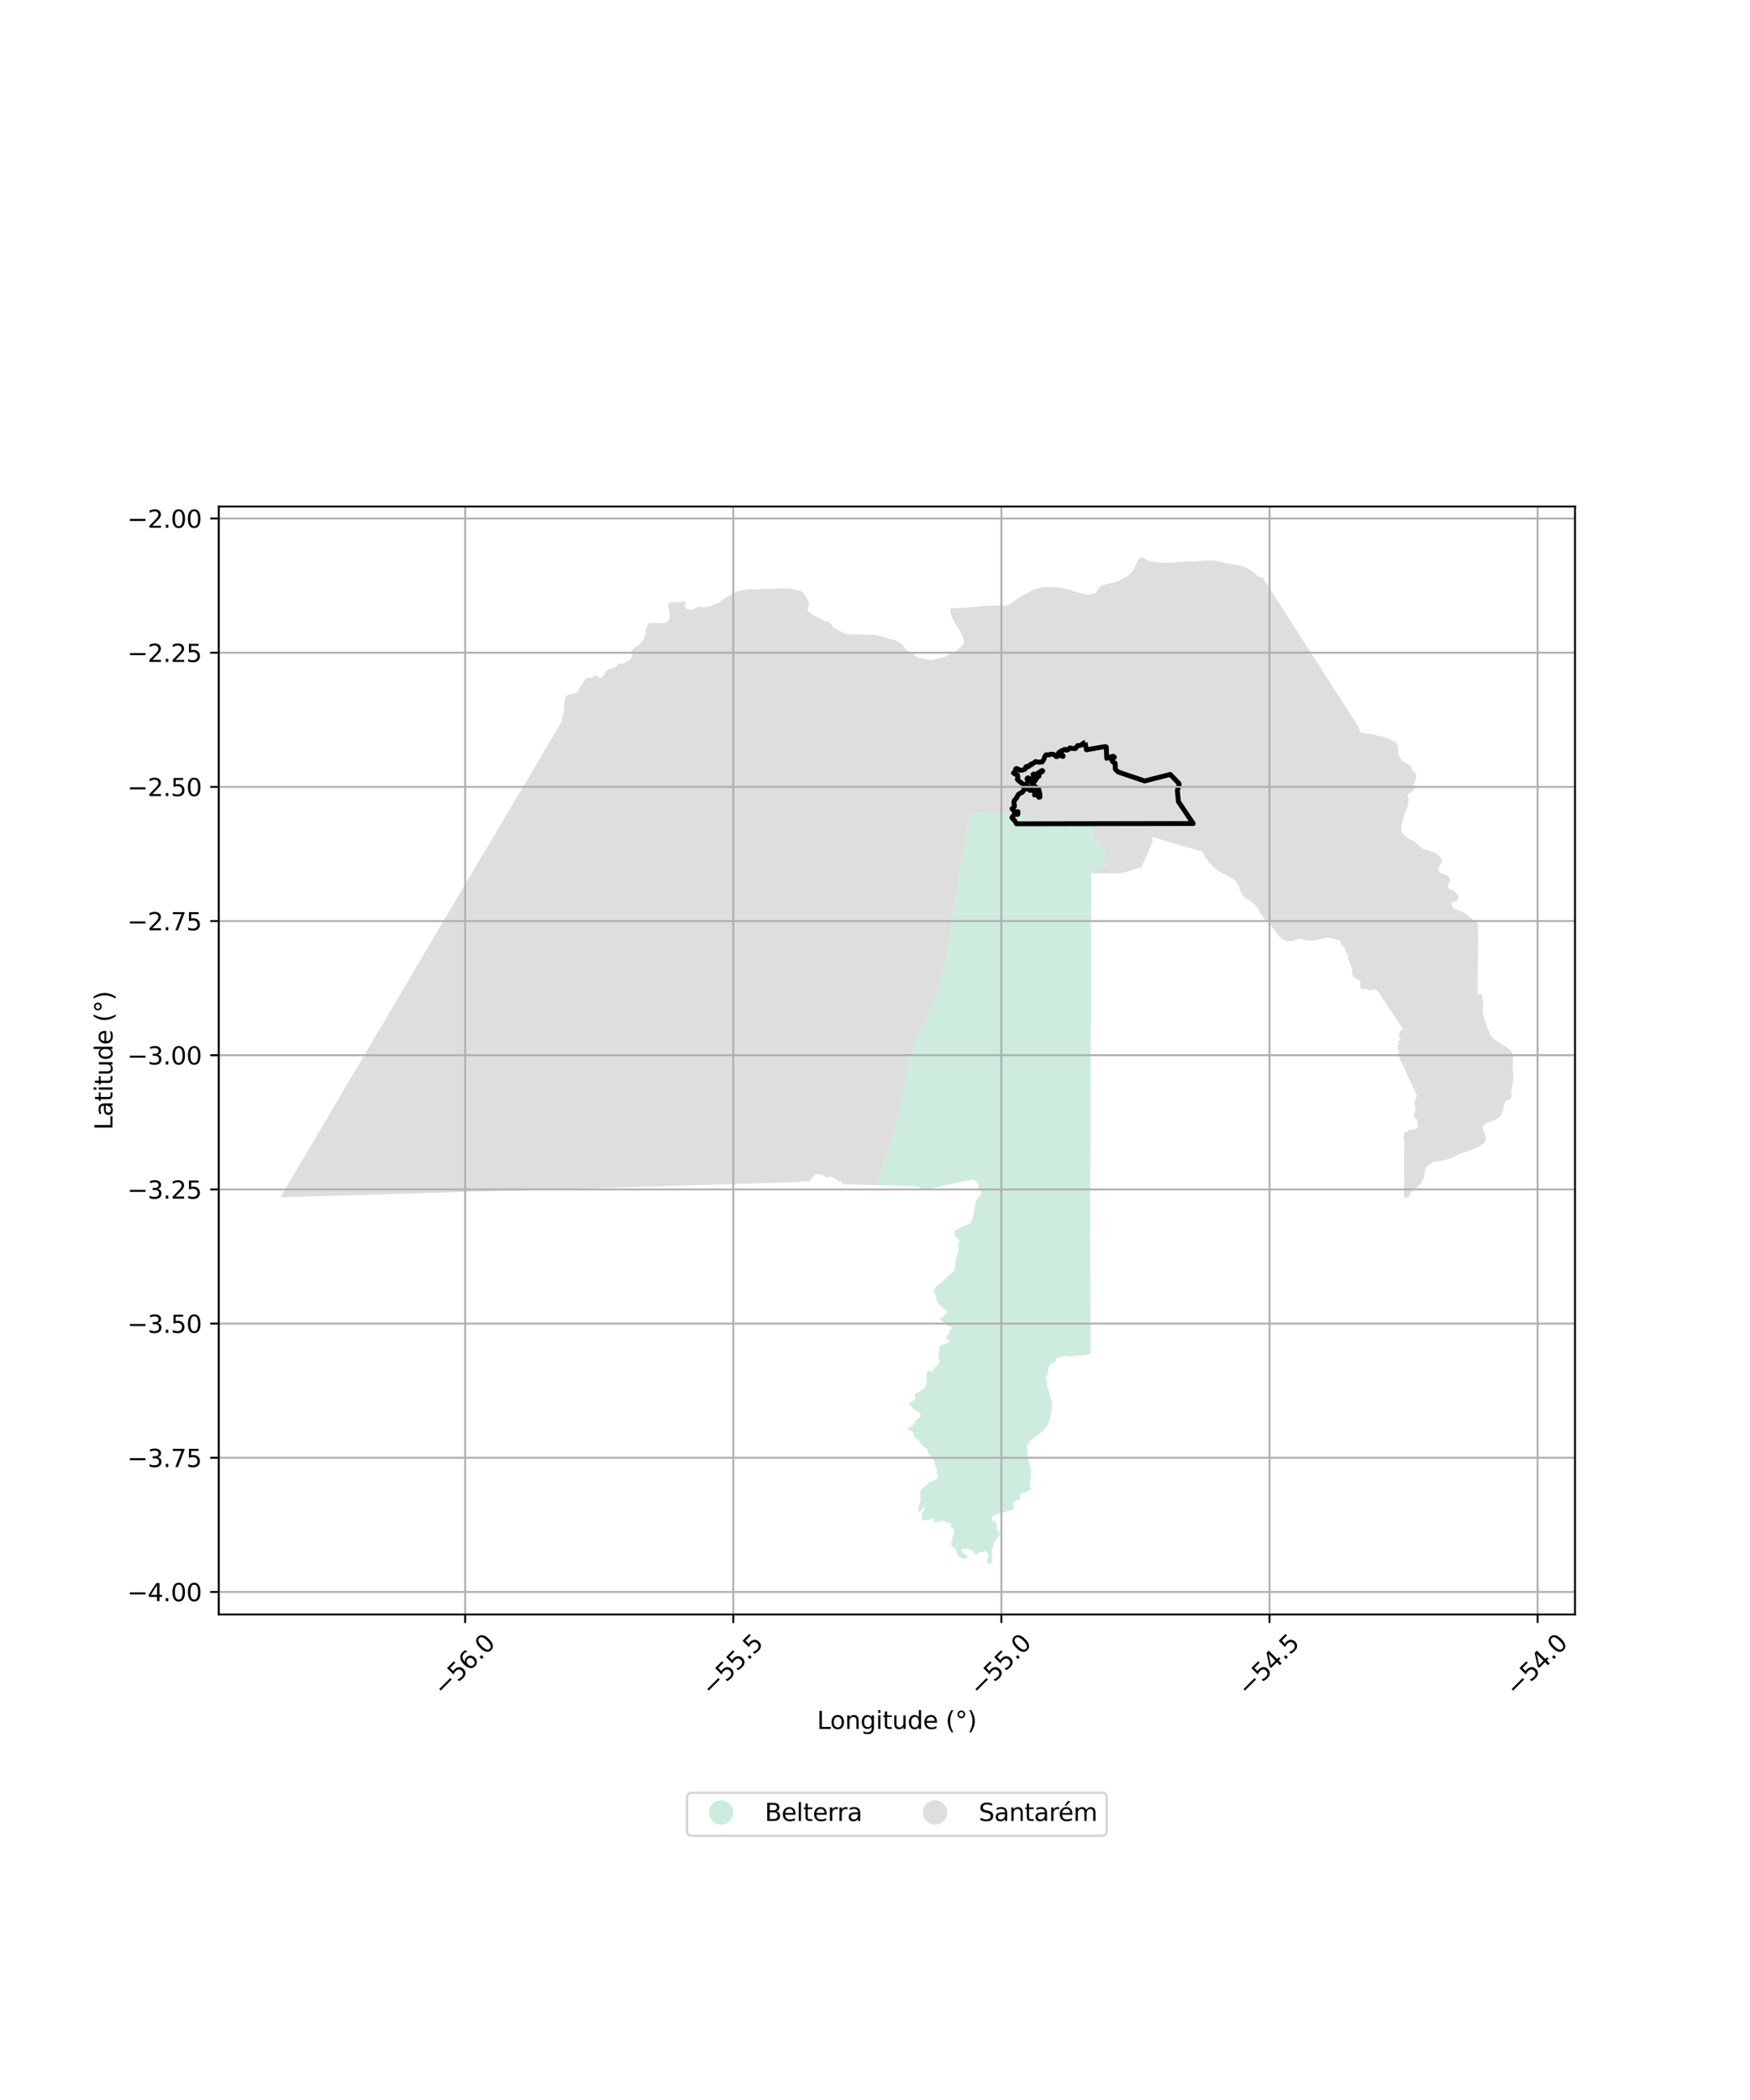
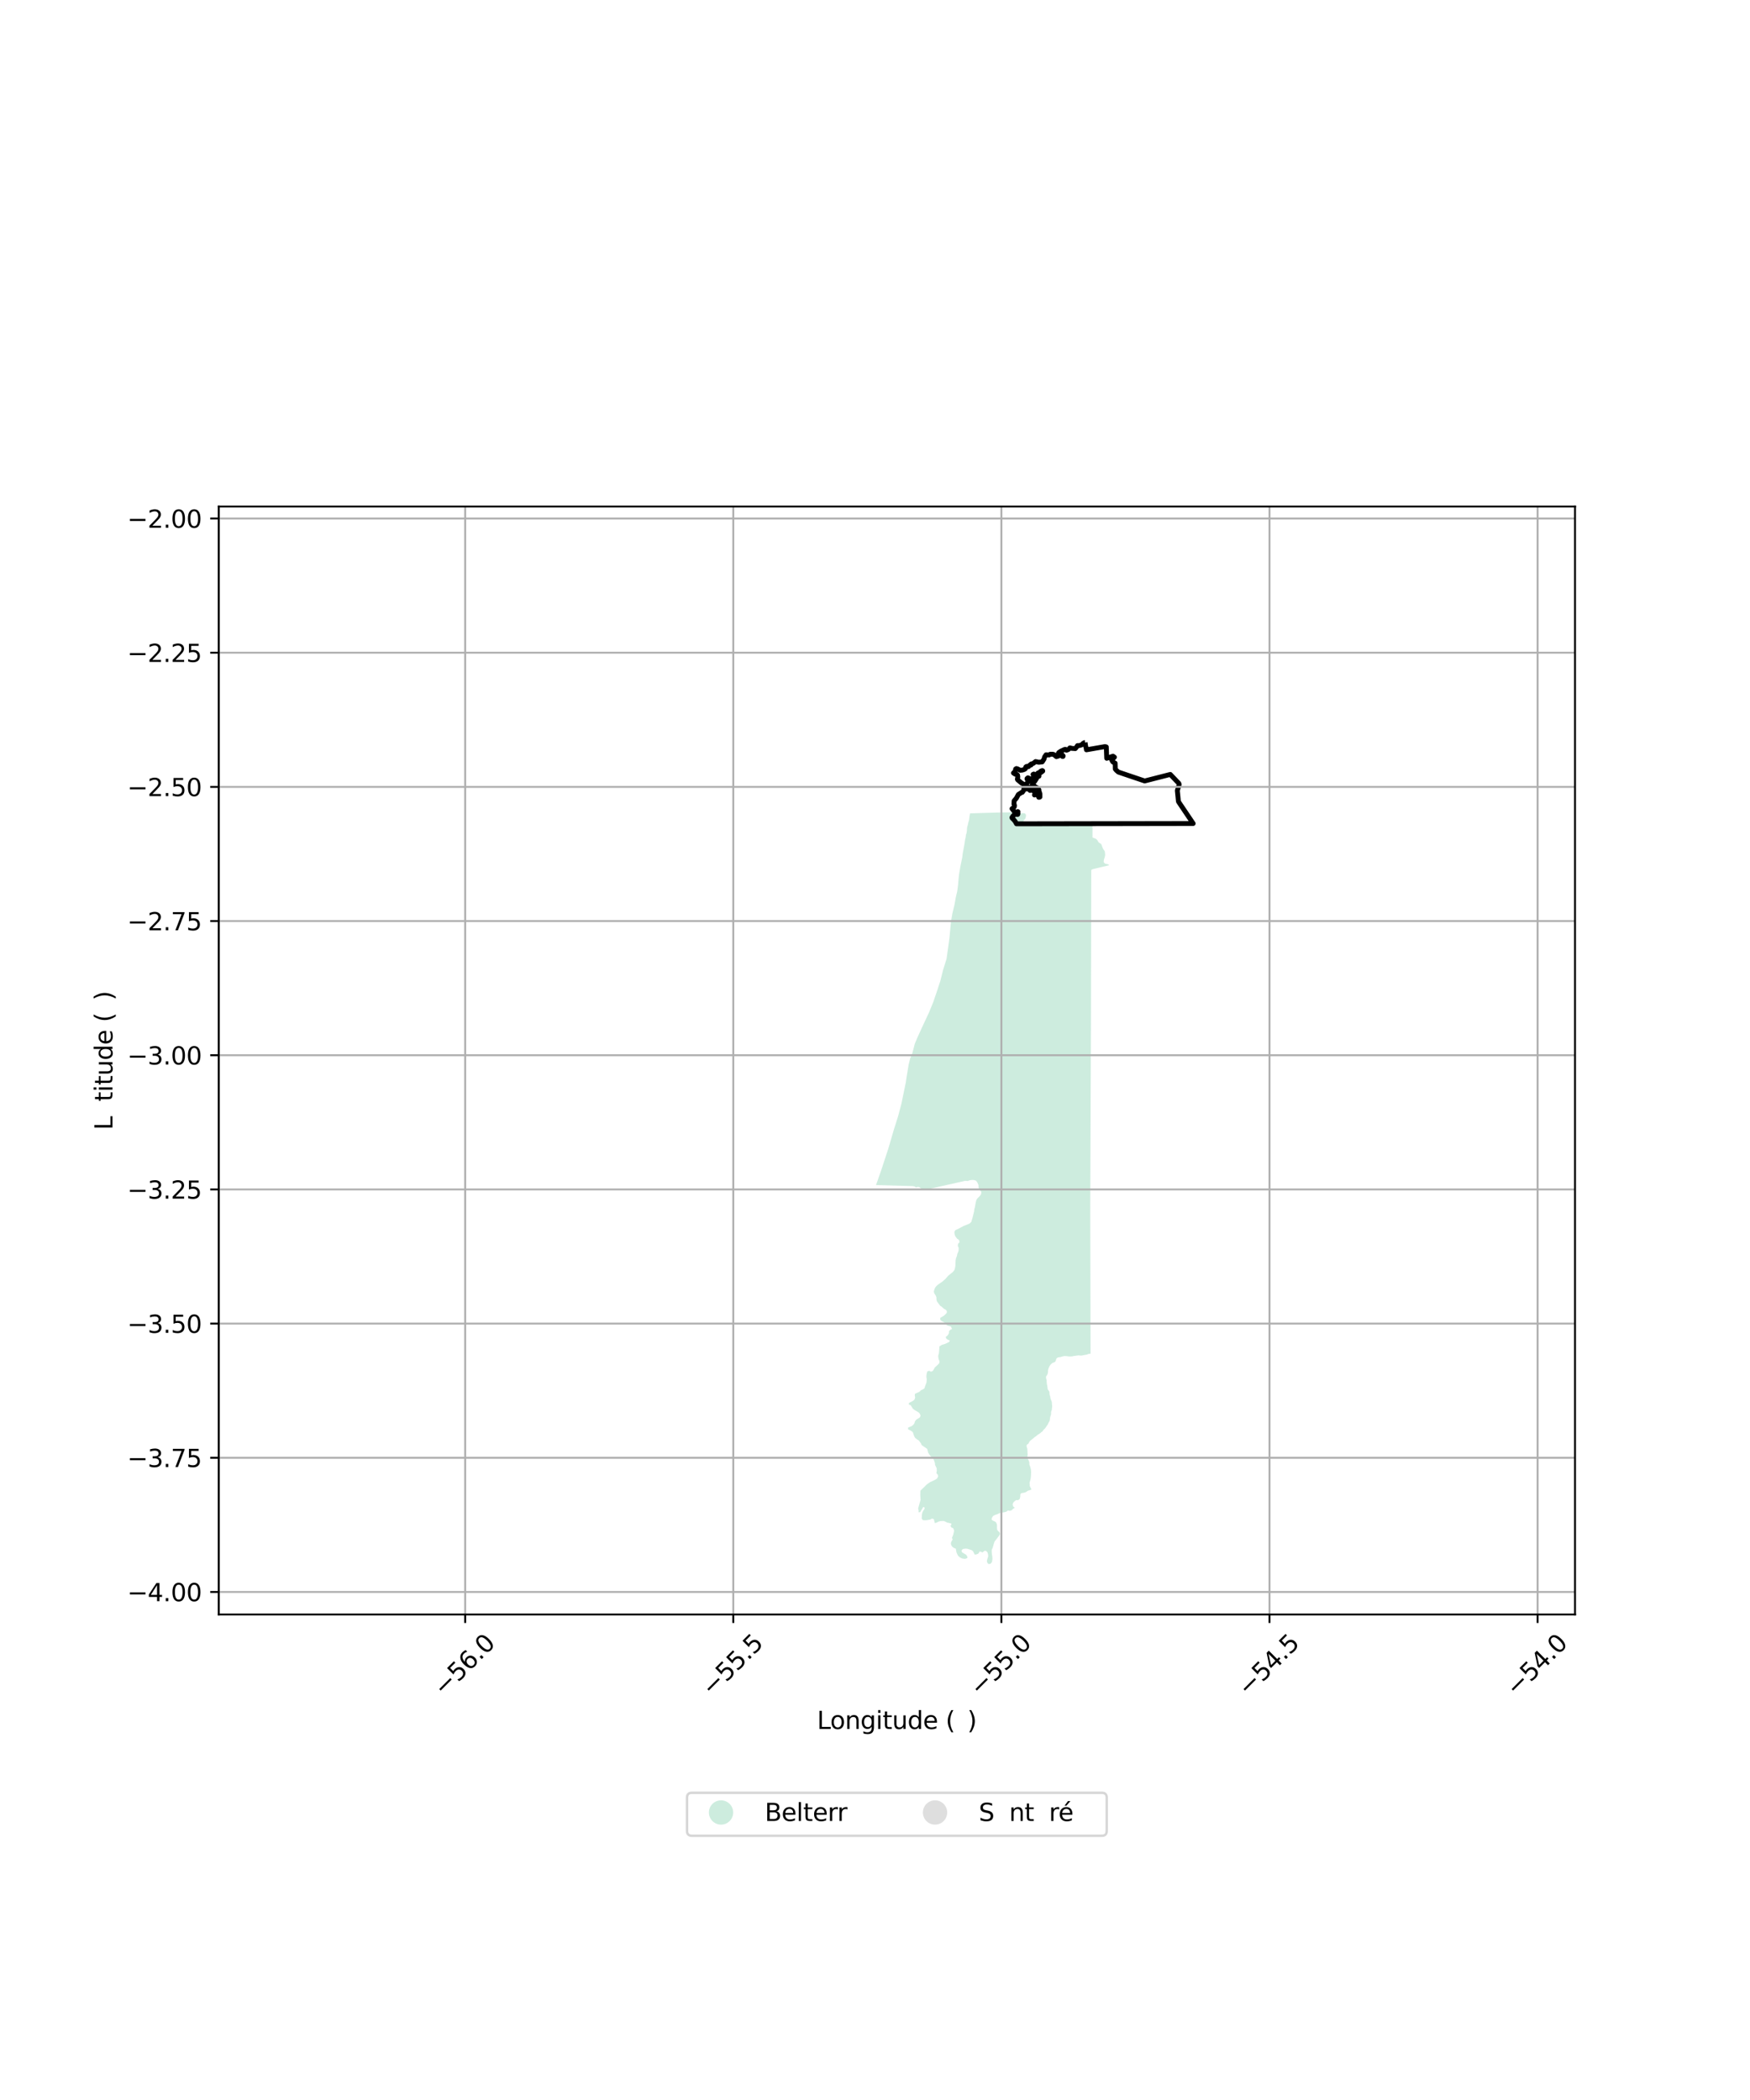
<svg xmlns="http://www.w3.org/2000/svg" xmlns:xlink="http://www.w3.org/1999/xlink" width="720pt" height="864pt" viewBox="0 0 720 864" version="1.1">
  <defs>
    <style type="text/css">*{stroke-linejoin: round; stroke-linecap: butt}</style>
  </defs>
  <g id="figure_1">
    <g id="patch_1">
      <path d="M 0 864  L 720 864  L 720 0  L 0 0  z " style="fill: #ffffff" />
    </g>
    <g id="axes_1">
      <g id="patch_2">
        <path d="M 90 664.235  L 648 664.235  L 648 208.405  L 90 208.405  z " style="fill: #ffffff" />
      </g>
      <g id="PatchCollection_1">
-         <path d="M 472.491 350.353  L 472.354 350.661  L 471.891 351.708  L 471.883 351.727  L 471.087 353.527  L 469.611 356.868  L 465.487 358.092  L 465.02 358.231  L 461.338 359.322  L 448.984 359.322  L 448.97 359.319  L 448.97 359.286  L 448.971 359.029  L 448.972 358.42  L 448.972 358.082  L 448.973 358.004  L 448.973 357.997  L 449.129 357.839  L 449.455 357.636  L 450.489 357.388  L 450.808 357.311  L 450.851 357.301  L 451.258 357.203  L 452.122 356.996  L 452.228 356.971  L 452.561 356.891  L 453.087 356.765  L 456.306 355.993  L 456.214 355.85  L 456.185 355.803  L 455.852 355.592  L 455.271 355.45  L 454.884 355.433  L 454.664 355.31  L 454.321 354.978  L 454.081 354.688  L 454.13 354.003  L 454.211 353.594  L 454.479 352.777  L 454.694 351.818  L 454.596 350.645  L 454.523 350.293  L 454.437 350.079  L 454.039 349.528  L 453.817 349.149  L 453.635 348.753  L 453.107 347.322  L 453.035 347.219  L 452.531 346.945  L 452.004 346.535  L 451.716 346.12  L 451.587 345.83  L 451.453 345.638  L 451.244 345.411  L 450.919 345.143  L 450.552 344.951  L 449.845 344.736  L 449.468 344.525  L 449.479 342.127  L 449.492 339.327  L 446.679 339.33  L 437.855 339.338  L 421.198 339.353  L 420.99 338.931  L 420.977 338.504  L 421.019 338.141  L 421.1 337.858  L 421.253 337.49  L 421.661 336.998  L 421.926 336.594  L 422.083 335.888  L 422.129 335.524  L 422.056 335.128  L 421.889 334.89  L 421.659 334.658  L 421.456 334.593  L 420.872 334.552  L 420.504 334.594  L 419.942 334.745  L 419.168 334.896  L 418.807 334.848  L 418.537 334.716  L 418.396 334.768  L 418.126 334.742  L 418.029 334.7  L 417.772 334.406  L 417.564 334.226  L 417.369 334.227  L 417.364 334.227  L 411.914 334.264  L 399.125 334.639  L 398.848 336.01  L 398.78 336.691  L 398.731 337.172  L 398.634 337.612  L 398.463 338.156  L 398.162 339.458  L 397.96 340.155  L 397.838 340.9  L 397.837 341.646  L 397.684 342.633  L 397.439 343.427  L 397.279 344.577  L 397.059 345.487  L 396.869 346.945  L 396.103 351.084  L 395.882 352.857  L 395.167 356.283  L 394.576 359.742  L 394.344 361.959  L 394.186 363.995  L 393.836 366.665  L 393.253 369.14  L 392.69 372.299  L 391.844 375.788  L 391.33 378.796  L 391.244 379.302  L 390.627 385.969  L 389.674 392.834  L 389.447 394.471  L 388.013 399.056  L 386.898 403.524  L 385.668 407.294  L 385.612 407.466  L 385.131 408.879  L 383.982 412.255  L 382.247 416.502  L 379.876 421.587  L 378.883 423.719  L 377.412 426.96  L 376.364 429.457  L 375.757 431.834  L 375.28 433.535  L 374.984 434.295  L 374.495 435.363  L 374.44 435.586  L 373.841 438.014  L 372.95 443.414  L 372.644 445.508  L 371.811 449.533  L 371.781 449.679  L 370.849 454.182  L 369.495 459.277  L 368.029 463.911  L 367.85 464.474  L 366.544 468.931  L 365.475 472.581  L 364.004 477.066  L 362.532 481.552  L 360.412 487.577  L 348.341 487.236  L 347.66 487.216  L 346.716 487.119  L 346.361 486.554  L 345.749 485.988  L 344.651 485.899  L 344.197 485.251  L 342.235 484.192  L 341.378 483.966  L 340.582 484.46  L 339.522 484.35  L 339.012 483.803  L 337.921 483.093  L 336.683 483.323  L 336.108 482.996  L 335.47 483.111  L 334.244 484.403  L 333.701 485.321  L 333.013 486.057  L 330.103 486.073  L 329.245 486.326  L 235.444 489.112  L 216.603 489.672  L 115.364 492.628  L 191.105 364.277  L 203.138 344.088  L 221.07 313.82  L 222.43 311.52  L 228.655 300.985  L 231.31 296.49  L 231.414 294.752  L 231.432 294.456  L 231.983 293.203  L 232.083 292.369  L 231.997 291.477  L 232.12 290.022  L 232.572 287.026  L 232.984 286.246  L 233.908 285.95  L 234.43 285.56  L 236.029 285.438  L 236.751 285.187  L 237.462 284.641  L 238.058 284.027  L 238.235 283.293  L 238.571 282.736  L 239.302 281.777  L 240.176 280.628  L 240.618 279.758  L 241.261 279.045  L 241.962 278.868  L 242.721 278.992  L 243.945 278.575  L 244.492 277.953  L 245.245 277.836  L 245.796 278.204  L 246.44 278.925  L 247.267 279.042  L 248.04 278.355  L 248.812 277.338  L 249.356 276.041  L 250.939 275.12  L 253.218 274.62  L 253.782 274.052  L 254.591 272.983  L 256.306 273.044  L 257.251 272.728  L 259.286 271.259  L 259.691 270.679  L 260.131 268.779  L 259.984 267.671  L 260.486 266.899  L 261.129 266.524  L 261.638 266.044  L 262.747 265.378  L 263.569 264.675  L 264.086 264.032  L 264.61 263.38  L 265.098 262.286  L 265.345 261.734  L 265.724 260.184  L 265.537 259.438  L 266.464 256.867  L 267.398 256.341  L 269.101 256.2  L 270.131 256.365  L 272.529 256.358  L 274.066 256.129  L 274.955 255.409  L 275.396 254.618  L 275.506 253.766  L 275.389 251.45  L 275.089 250.378  L 274.864 248.291  L 275.873 248.119  L 276.715 247.85  L 277.847 247.739  L 279.826 247.712  L 280.943 247.302  L 282.028 247.752  L 281.787 248.438  L 281.8 249.139  L 281.874 249.898  L 282.457 250.545  L 283.805 250.747  L 284.803 250.943  L 285.581 250.467  L 286.196 250.15  L 287.304 249.647  L 288.1 249.651  L 288.927 249.883  L 289.894 249.891  L 291.232 249.583  L 292.537 249.212  L 293.566 248.8  L 295.503 247.912  L 296.471 247.595  L 297.126 246.941  L 298.285 246.114  L 300.51 244.774  L 301.599 243.983  L 302.273 243.769  L 303.746 243.232  L 304.505 243.033  L 305.497 242.874  L 306.356 242.798  L 306.975 242.619  L 308.562 242.42  L 310.358 242.463  L 312.244 242.328  L 315.413 242.295  L 317.343 242.199  L 318.319 242.2  L 319.329 242.143  L 322.259 242.068  L 323.348 242.091  L 325.781 242.277  L 328.706 242.904  L 329.6 243.266  L 330.213 243.708  L 330.482 244.019  L 330.752 244.33  L 331.286 245.093  L 331.623 245.776  L 332.199 246.659  L 332.553 247.3  L 332.811 247.961  L 332.768 248.684  L 332.431 249.504  L 332.309 250.245  L 332.387 251.187  L 332.768 251.768  L 333.503 252.332  L 334.375 252.894  L 335.11 253.336  L 336.678 254.162  L 338.97 255.268  L 340.52 255.813  L 341.195 255.913  L 341.813 256.537  L 342.205 257.278  L 342.585 257.821  L 343.382 258.478  L 344.572 259.147  L 346.066 259.811  L 346.643 260.233  L 347.194 260.574  L 348.417 260.853  L 348.609 260.897  L 349.381 261  L 350.938 261.023  L 352.808 260.967  L 354.26 260.97  L 355.277 261.011  L 356.491 261.174  L 357.165 261.216  L 358.679 261.219  L 359.265 261.22  L 360.168 261.261  L 361.104 261.443  L 363.771 262.15  L 365.817 262.835  L 366.675 262.997  L 368.385 263.42  L 369.102 263.782  L 370.512 264.727  L 371.045 265.209  L 371.548 265.87  L 372.081 266.433  L 372.453 267.055  L 373.11 267.736  L 373.871 267.959  L 374.686 268.341  L 375.26 268.763  L 375.899 269.326  L 376.37 269.887  L 378.141 270.652  L 378.532 270.745  L 379.319 270.934  L 380.249 271.157  L 381.814 271.418  L 382.934 271.522  L 383.773 271.463  L 384.606 271.286  L 385.268 271.066  L 386.879 270.689  L 387.836 270.53  L 388.474 270.33  L 389.19 270.011  L 390.038 269.537  L 391.634 268.553  L 392.353 268.193  L 393.051 267.913  L 393.798 267.47  L 393.886 267.418  L 393.973 267.366  L 395.044 266.476  L 395.643 265.775  L 396.201 265.254  L 396.58 264.736  L 396.588 264.394  L 396.598 263.973  L 396.367 262.91  L 396.165 262.189  L 395.906 261.488  L 395.57 260.745  L 394.957 259.543  L 394.526 258.883  L 394.498 258.84  L 394.497 258.839  L 394.161 258.218  L 393.192 256.853  L 392.856 256.173  L 392.378 255.41  L 392.022 254.649  L 391.428 253.204  L 391.171 252.342  L 391.052 251.661  L 391.009 251.02  L 391.071 250.199  L 391.967 250.18  L 392.628 250.282  L 393.369 250.262  L 395.055 250.146  L 396.188 250.147  L 396.862 250.069  L 397.879 250.03  L 399.589 249.814  L 401.58 249.657  L 404.697 249.283  L 405.4 249.283  L 406.319 249.185  L 407.31 249.166  L 408.966 249.189  L 409.958 249.132  L 410.614 249.152  L 411.89 248.933  L 412.907 249.178  L 413.801 249.14  L 414.475 249.027  L 415.652 248.425  L 416.301 248.052  L 417.245 247.352  L 418.243 246.553  L 418.949 246.079  L 420.525 245.187  L 421.628 244.505  L 422.546 243.986  L 423.79 243.422  L 425.347 242.552  L 427.43 241.949  L 429.24 241.597  L 430.871 241.542  L 432.186 241.498  L 433.655 241.611  L 434.496 241.615  L 435.771 241.77  L 436.707 241.832  L 437.788 242.072  L 438.407 242.28  L 441.2 242.987  L 442.003 243.333  L 442.842 243.597  L 444.522 244.005  L 445.158 244.071  L 446.661 244.603  L 447.714 244.644  L 448.468 244.588  L 449.125 244.477  L 449.993 244.259  L 450.723 243.885  L 451.189 243.376  L 451.595 242.767  L 452.059 241.956  L 452.684 241.264  L 453.469 240.809  L 454.1 240.635  L 455.05 240.298  L 456.202 240.034  L 456.51 239.996  L 457.744 239.845  L 458.892 239.562  L 459.584 239.288  L 461.621 238.329  L 462.244 238.036  L 463.967 236.99  L 464.455 236.507  L 466.061 234.92  L 466.73 233.605  L 467.208 232.414  L 467.532 231.768  L 468.09 230.795  L 468.556 230.127  L 469.058 229.536  L 469.162 229.461  L 469.396 229.293  L 469.513 229.209  L 469.63 229.125  L 469.92 229.26  L 470.211 229.395  L 472.036 230.4  L 473.06 230.84  L 473.9 231.104  L 474.759 231.248  L 476.155 231.36  L 477.884 231.587  L 478.661 231.613  L 479.796 231.592  L 480.611 231.514  L 482.896 231.393  L 484.918 231.211  L 486.683 231.177  L 487.457 231.022  L 491.157 230.972  L 492.266 230.928  L 495.599 230.644  L 496.69 230.582  L 499.018 230.617  L 499.976 230.699  L 500.466 230.781  L 500.956 230.862  L 501.673 231.067  L 502.415 231.214  L 503.573 231.532  L 504.83 231.826  L 506.103 231.922  L 507.22 232.08  L 508.076 232.244  L 510.172 232.764  L 510.872 232.873  L 510.97 232.888  L 512.092 233.286  L 513.291 233.824  L 514.303 234.405  L 515.143 234.949  L 515.774 235.578  L 516.68 236.381  L 517.227 236.85  L 517.772 237.24  L 518.414 237.448  L 518.944 237.464  L 519.605 237.485  L 520.072 238.535  L 528.614 251.849  L 529.145 252.677  L 536.36 263.919  L 536.545 264.208  L 543.831 275.562  L 549.473 284.353  L 551.118 286.916  L 559.329 299.709  L 559.31 300.228  L 559.645 301.074  L 560.123 301.479  L 560.219 301.56  L 563.996 302.004  L 568.604 303.092  L 569.598 303.38  L 571.1 303.742  L 572.501 304.562  L 573.079 304.852  L 573.955 305.066  L 574.262 305.601  L 574.323 305.708  L 574.985 306.602  L 575.234 307.225  L 575.292 308.913  L 575.193 309.694  L 575.353 310.315  L 576.013 311.893  L 576.989 313.051  L 577.81 313.669  L 578.778 314.18  L 579.746 314.763  L 580.267 315.139  L 580.549 315.956  L 580.849 316.525  L 581.664 317.432  L 582.173 317.911  L 582.438 318.394  L 582.607 318.704  L 582.689 319.737  L 582.419 320.861  L 581.879 321.953  L 581.647 323.054  L 581.559 323.765  L 581.664 324.587  L 581.4 325.177  L 580.757 325.87  L 579.611 326.492  L 579.041 327.105  L 579.414 328.35  L 579.551 329.258  L 579.336 330.81  L 579.042 332.072  L 578.717 332.963  L 578.442 333.633  L 577.846 334.776  L 577.367 336.647  L 577.117 337.953  L 576.903 338.574  L 576.583 340.146  L 576.456 341.076  L 576.62 341.977  L 576.975 342.846  L 577.594 343.553  L 578.355 344.093  L 578.899 344.56  L 579.667 345.129  L 581.107 345.775  L 581.694 346.092  L 582.503 346.62  L 583.209 347.213  L 583.68 347.666  L 585.14 348.949  L 585.885 349.526  L 587.199 349.722  L 588.038 350.109  L 588.694 350.313  L 589.575 350.505  L 590.164 350.773  L 590.966 351.25  L 591.461 351.67  L 592.205 352.217  L 592.607 352.759  L 592.769 352.976  L 593.134 353.661  L 593.197 353.779  L 593.2 353.87  L 593.234 354.726  L 592.339 356.099  L 591.8 357.216  L 591.745 357.329  L 591.788 358.25  L 592.401 358.943  L 592.931 359.343  L 594.178 359.728  L 595.085 359.966  L 595.593 360.4  L 596.079 360.887  L 596.555 361.662  L 596.66 362.341  L 596.285 363.202  L 595.973 363.793  L 595.777 364.704  L 595.949 365.375  L 596.61 366.042  L 597.266 366.14  L 597.897 366.278  L 598.59 366.857  L 599.185 367.634  L 599.877 368.253  L 600.05 368.898  L 599.901 369.527  L 599.704 370.168  L 599.301 370.68  L 598.639 370.797  L 597.952 371.019  L 597.163 371.456  L 597.279 372.376  L 597.573 372.966  L 598.031 373.415  L 598.553 373.829  L 599.747 374.49  L 601.551 374.974  L 602.414 375.501  L 603.473 376.294  L 604.068 376.675  L 605.171 377.782  L 606.348 378.549  L 606.844 378.992  L 607.439 379.37  L 607.996 379.967  L 608.121 381.417  L 608.181 381.768  L 608.062 383.229  L 608.107 383.833  L 608.22 384.564  L 607.863 409.092  L 609.891 409.1  L 609.847 410.333  L 610.014 411.304  L 610.178 411.963  L 610.269 412.622  L 610.251 413.603  L 609.965 415.663  L 610.007 416.624  L 610.265 417.503  L 610.38 418.184  L 610.577 418.893  L 610.743 419.629  L 610.785 419.817  L 611.031 420.417  L 611.392 420.984  L 611.912 422.544  L 612.721 424.671  L 613.035 425.546  L 613.501 426.348  L 614.144 427.037  L 614.664 427.425  L 615.374 428.082  L 617.44 429.306  L 618.763 430.277  L 619.966 430.958  L 620.541 431.36  L 621.031 431.809  L 622.091 433.035  L 622.46 433.884  L 622.416 435.074  L 622.434 435.795  L 622.513 436.52  L 622.378 439.697  L 622.416 440.598  L 622.636 442.258  L 622.601 444.86  L 622.088 447.361  L 621.828 449.062  L 621.808 449.863  L 621.949 450.823  L 621.808 451.544  L 621.433 452.383  L 619.762 452.846  L 619.328 453.366  L 618.732 454.608  L 618.611 455.349  L 618.617 456.068  L 618.494 456.769  L 617.783 458.51  L 617.181 459.411  L 616.668 459.832  L 615.913 460.313  L 615.235 460.653  L 614.48 460.974  L 612.869 461.555  L 611.777 462.056  L 611.079 462.478  L 609.907 463.36  L 609.951 464.039  L 610.227 464.7  L 610.59 465.44  L 610.786 466.16  L 610.987 467.121  L 611.11 467.94  L 611.306 468.76  L 611.048 469.561  L 610.613 470.242  L 609.915 470.863  L 608.382 471.786  L 607.451 472.227  L 606.362 472.648  L 605.085 473.19  L 604.351 473.409  L 603.333 473.791  L 602.463 474.072  L 601.808 474.234  L 599.736 475.074  L 599.099 475.416  L 598.467 475.837  L 597.91 476.156  L 596.935 476.54  L 595.561 476.963  L 594.228 477.322  L 592.64 477.663  L 590.115 477.944  L 589.355 478.246  L 588.741 478.687  L 587.981 479.148  L 587.408 479.609  L 586.75 480.33  L 586.456 481.051  L 585.96 483.491  L 585.88 484.252  L 585.701 484.933  L 585.427 485.694  L 584.966 486.395  L 584.435 487.116  L 583.833 487.776  L 583.219 488.298  L 581.351 489.619  L 580.855 490.061  L 580.396 490.582  L 579.8 492.243  L 579.07 492.56  L 577.702 493.009  L 577.711 470.96  L 577.803 470.91  L 577.838 470.805  L 577.872 470.671  L 577.897 470.546  L 577.897 470.423  L 577.868 470.286  L 577.838 470.186  L 577.724 469.986  L 577.679 469.891  L 577.679 469.701  L 577.674 469.556  L 577.669 469.341  L 577.674 469.231  L 577.744 469.072  L 577.778 468.972  L 577.793 468.872  L 577.714 468.712  L 577.659 468.582  L 577.59 468.362  L 577.52 468.212  L 577.486 468.117  L 577.426 468.037  L 577.391 467.927  L 577.486 467.772  L 577.555 467.692  L 577.62 467.553  L 577.645 467.438  L 577.684 467.293  L 577.709 467.153  L 577.714 467.023  L 577.719 466.843  L 577.719 466.738  L 577.729 466.638  L 577.789 466.508  L 577.812 466.38  L 577.829 466.229  L 577.858 466.124  L 577.918 465.999  L 577.973 465.879  L 578.037 465.779  L 578.151 465.729  L 578.335 465.699  L 578.464 465.699  L 578.653 465.694  L 578.767 465.684  L 578.886 465.649  L 578.99 465.585  L 579.07 465.52  L 579.209 465.43  L 579.313 465.325  L 579.393 465.205  L 579.457 465.12  L 579.537 465.03  L 579.626 464.945  L 579.73 464.94  L 579.884 464.98  L 580.003 465  L 580.142 464.956  L 580.242 464.871  L 580.336 464.781  L 580.44 464.746  L 580.545 464.711  L 580.718 464.701  L 580.867 464.701  L 580.996 464.741  L 581.111 464.741  L 581.265 464.741  L 581.409 464.706  L 581.533 464.671  L 581.692 464.671  L 581.796 464.657  L 581.895 464.627  L 582.034 464.597  L 582.133 464.597  L 582.253 464.592  L 582.387 464.507  L 582.481 464.457  L 582.595 464.412  L 582.685 464.352  L 582.829 464.217  L 582.908 464.152  L 583.002 464.058  L 583.082 463.988  L 583.191 463.863  L 583.256 463.768  L 583.31 463.648  L 583.395 463.548  L 583.424 463.448  L 583.474 463.348  L 583.479 463.233  L 583.479 463.123  L 583.429 462.998  L 583.395 462.884  L 583.32 462.749  L 583.276 462.644  L 583.241 462.504  L 583.231 462.394  L 583.196 462.184  L 583.181 462.044  L 583.137 461.924  L 583.137 461.789  L 583.142 461.594  L 583.177 461.469  L 583.177 461.305  L 583.172 461.2  L 583.102 461.075  L 583.062 460.97  L 582.998 460.855  L 582.963 460.76  L 582.928 460.65  L 582.849 460.56  L 582.785 460.44  L 582.7 460.385  L 582.586 460.305  L 582.412 460.2  L 582.253 460.125  L 582.06 460.03  L 581.965 459.965  L 581.916 459.865  L 581.856 459.76  L 581.797 459.68  L 581.762 459.57  L 581.747 459.43  L 581.747 459.315  L 581.742 459.185  L 581.737 459.07  L 581.737 458.86  L 581.737 458.721  L 581.742 458.576  L 581.772 458.466  L 581.842 458.191  L 581.872 458.066  L 581.936 457.936  L 582.001 457.826  L 582.085 457.691  L 582.15 457.587  L 582.234 457.437  L 582.264 457.312  L 582.274 457.212  L 582.304 457.052  L 582.304 456.932  L 582.269 456.827  L 582.239 456.652  L 582.239 456.527  L 582.234 456.337  L 582.229 456.223  L 582.224 456.063  L 582.304 455.923  L 582.388 455.818  L 582.478 455.758  L 582.542 455.663  L 582.572 455.563  L 582.532 455.423  L 582.483 455.293  L 582.364 455.228  L 582.269 455.163  L 582.13 454.988  L 582.056 454.873  L 582.026 454.753  L 582.026 454.608  L 582.026 454.509  L 581.991 454.364  L 581.962 454.189  L 581.917 454.009  L 581.917 453.879  L 581.917 453.774  L 581.917 453.674  L 581.947 453.529  L 581.987 453.369  L 582.051 453.199  L 582.081 453.045  L 582.116 452.94  L 582.175 452.845  L 582.225 452.745  L 582.3 452.615  L 582.364 452.43  L 582.389 452.305  L 582.399 452.195  L 582.434 452.055  L 582.469 451.916  L 582.503 451.741  L 582.538 451.646  L 582.588 451.536  L 582.642 451.396  L 582.688 451.289  L 582.749 451.148  L 582.842 450.932  L 582.981 450.717  L 575.198 433.972  L 575.109 433.86  L 575.053 433.738  L 575.113 433.628  L 575.177 433.523  L 575.246 433.433  L 575.316 433.343  L 575.37 433.258  L 575.429 433.148  L 575.508 432.998  L 575.558 432.898  L 575.602 432.778  L 575.612 432.673  L 575.631 432.538  L 575.631 432.433  L 575.616 432.313  L 575.581 432.203  L 575.477 432.148  L 575.352 432.079  L 575.258 431.994  L 575.178 431.884  L 575.138 431.784  L 575.118 431.684  L 575.118 431.565  L 575.108 431.46  L 575.097 431.325  L 575.067 431.22  L 575.062 431.115  L 575.017 430.995  L 574.942 430.815  L 574.927 430.701  L 574.932 430.581  L 574.966 430.461  L 575.001 430.361  L 575.05 430.271  L 575.149 430.14  L 575.224 430.03  L 575.318 429.915  L 575.402 429.83  L 575.471 429.755  L 575.555 429.66  L 575.624 429.575  L 575.694 429.465  L 575.674 429.35  L 575.599 429.26  L 575.529 429.185  L 575.44 429.105  L 575.375 429.021  L 575.31 428.886  L 575.265 428.696  L 575.309 428.576  L 575.379 428.481  L 575.453 428.386  L 575.547 428.301  L 575.641 428.26  L 575.725 428.2  L 575.805 428.135  L 575.894 428.065  L 575.953 427.985  L 576.018 427.9  L 576.067 427.8  L 576.126 427.715  L 576.176 427.565  L 576.175 427.455  L 576.15 427.355  L 576.11 427.245  L 576.041 427.165  L 575.946 427.086  L 575.792 426.971  L 575.703 426.921  L 575.628 426.836  L 575.573 426.737  L 575.563 426.617  L 575.578 426.472  L 575.617 426.327  L 575.627 426.227  L 575.646 426.112  L 575.661 426.002  L 575.66 425.807  L 575.635 425.677  L 575.635 425.572  L 575.605 425.457  L 575.605 425.327  L 575.619 425.207  L 575.659 425.022  L 575.718 424.882  L 575.792 424.747  L 575.876 424.647  L 575.955 424.547  L 576.044 424.402  L 576.138 424.252  L 576.197 424.117  L 576.281 424.007  L 576.455 423.881  L 576.668 423.816  L 576.772 423.826  L 576.882 423.836  L 576.971 423.77  L 577.073 423.675  L 577.195 423.64  L 577.315 423.627  L 577.466 423.605  L 567.661 409.068  L 567.661 409.068  L 567.738 408.924  L 567.703 408.784  L 567.598 408.655  L 567.513 408.55  L 567.429 408.49  L 567.335 408.425  L 567.245 408.361  L 567.151 408.301  L 567.036 408.216  L 566.932 408.141  L 566.892 408.027  L 566.872 407.912  L 566.837 407.817  L 566.782 407.722  L 566.663 407.662  L 566.564 407.663  L 566.455 407.648  L 566.365 407.593  L 566.271 407.518  L 566.151 407.384  L 566.082 407.284  L 565.977 407.194  L 565.828 407.139  L 565.674 407.155  L 565.545 407.16  L 565.347 407.16  L 565.228 407.171  L 565.104 407.196  L 564.955 407.246  L 564.826 407.281  L 564.727 407.317  L 564.499 407.397  L 564.39 407.442  L 564.271 407.477  L 564.127 407.488  L 563.983 407.488  L 563.809 407.458  L 563.655 407.434  L 563.477 407.404  L 563.323 407.374  L 563.149 407.34  L 563 407.3  L 562.891 407.235  L 562.742 407.106  L 562.647 407.046  L 562.508 406.911  L 562.389 406.837  L 562.27 406.782  L 562.17 406.747  L 562.021 406.733  L 561.897 406.738  L 561.783 406.768  L 561.684 406.813  L 561.58 406.863  L 561.476 406.914  L 561.342 406.954  L 561.208 406.979  L 561.089 406.989  L 560.985 406.98  L 560.88 406.948  L 560.851 406.875  L 560.85 406.775  L 560.766 406.72  L 560.603 406.696  L 560.493 406.697  L 560.309 406.672  L 560.104 406.618  L 559.946 406.546  L 559.809 406.449  L 559.73 406.391  L 559.702 406.269  L 559.633 405.988  L 559.63 405.646  L 559.648 405.43  L 559.691 405.229  L 559.763 405.088  L 559.773 404.915  L 559.745 404.761  L 559.773 404.548  L 559.788 404.332  L 559.698 404.17  L 559.594 404.084  L 559.547 403.897  L 559.497 403.645  L 559.403 403.533  L 559.263 403.353  L 559.069 403.184  L 558.907 403.152  L 558.795 403.022  L 558.655 402.932  L 558.469 402.873  L 557.134 402.13  L 556.814 401.952  L 556.814 401.952  L 556.809 401.747  L 556.761 401.604  L 556.583 401.467  L 556.453 401.303  L 556.44 401.111  L 556.508 400.899  L 556.481 400.714  L 556.392 400.57  L 556.255 400.454  L 556.234 400.269  L 556.269 400.064  L 556.323 399.872  L 556.275 399.715  L 556.255 399.55  L 556.31 399.386  L 556.34 399.271  L 556.275 399.177  L 556.23 399.082  L 556.24 398.967  L 556.279 398.872  L 556.339 398.757  L 556.398 398.637  L 556.422 398.512  L 556.367 398.378  L 556.298 398.293  L 556.213 398.228  L 556.124 398.178  L 556.044 398.069  L 556.034 397.959  L 556.024 397.842  L 555.979 397.744  L 555.919 397.659  L 555.879 397.539  L 555.879 397.439  L 555.814 397.355  L 555.744 397.255  L 555.699 397.125  L 555.65 397.015  L 555.619 396.9  L 555.609 396.771  L 555.604 396.661  L 555.574 396.546  L 555.524 396.451  L 555.474 396.356  L 555.464 396.181  L 555.434 396.062  L 555.344 395.992  L 555.22 395.877  L 555.145 395.767  L 555.081 395.683  L 555.026 395.583  L 554.996 395.483  L 554.99 395.358  L 554.98 395.248  L 554.97 395.138  L 554.905 395.034  L 554.816 394.924  L 554.634 394.858  L 554.507 394.711  L 554.477 394.574  L 554.507 394.403  L 554.551 394.256  L 554.575 394.074  L 554.575 393.955  L 554.565 393.82  L 554.589 393.71  L 554.599 393.595  L 554.551 393.501  L 554.494 393.421  L 554.448 393.325  L 554.439 393.221  L 554.494 393.116  L 554.508 393.016  L 554.478 392.911  L 554.443 392.816  L 554.418 392.712  L 554.408 392.612  L 554.388 392.587  L 554.281 392.467  L 554.276 392.315  L 554.149 392.198  L 553.963 392.144  L 553.935 392.028  L 553.914 391.938  L 553.825 391.861  L 553.736 391.789  L 553.733 391.728  L 553.663 391.653  L 553.533 391.615  L 553.426 391.554  L 553.412 391.441  L 553.437 391.353  L 553.39 391.251  L 553.379 391.124  L 553.409 391.05  L 553.489 390.984  L 553.564 390.931  L 553.595 390.85  L 553.595 390.685  L 553.594 390.575  L 553.584 390.45  L 553.524 390.355  L 553.479 390.261  L 553.439 390.161  L 553.36 390.076  L 553.26 390.001  L 553.161 389.917  L 553.057 389.842  L 552.977 389.782  L 552.898 389.702  L 552.813 389.597  L 552.723 389.448  L 552.678 389.353  L 552.609 389.248  L 552.539 389.173  L 552.415 389.054  L 552.276 388.989  L 552.166 388.914  L 552.047 388.815  L 551.967 388.755  L 551.868 388.685  L 551.784 388.615  L 551.709 388.54  L 551.595 388.416  L 551.52 388.321  L 551.505 388.206  L 551.509 388.106  L 551.554 387.951  L 551.598 387.831  L 551.657 387.726  L 551.717 387.631  L 551.73 387.469  L 551.73 387.337  L 551.728 387.231  L 549.526 386.448  L 549.504 386.443  L 547.98 386.113  L 547.899 386.094  L 546.772 385.825  L 546.616 385.813  L 545.345 385.918  L 544.486 386.096  L 542.58 386.513  L 542.566 386.516  L 542.404 386.547  L 541.564 386.692  L 541.198 386.783  L 541.077 386.81  L 540.392 386.958  L 540.32 386.973  L 540.247 386.987  L 540.174 386.999  L 540.101 387.01  L 540.028 387.019  L 539.954 387.027  L 539.88 387.034  L 539.807 387.039  L 539.733 387.043  L 539.659 387.046  L 539.585 387.047  L 539.511 387.047  L 538.784 387.038  L 538.707 387.036  L 538.63 387.033  L 538.553 387.029  L 538.476 387.022  L 538.399 387.015  L 538.323 387.006  L 538.246 386.995  L 537.282 386.851  L 537.121 386.823  L 537.07 386.813  L 536.417 386.679  L 536.343 386.663  L 536.268 386.646  L 536.194 386.627  L 536.121 386.606  L 536.048 386.585  L 535.975 386.562  L 535.903 386.537  L 535.831 386.511  L 535.76 386.484  L 535.165 386.249  L 535.038 386.21  L 534.991 386.207  L 534.83 386.224  L 533.97 386.402  L 532.711 386.744  L 532.255 386.892  L 532.18 386.916  L 532.105 386.938  L 532.028 386.958  L 531.952 386.978  L 531.875 386.995  L 531.798 387.011  L 531.72 387.026  L 531.642 387.039  L 531.104 387.123  L 531.032 387.134  L 530.96 387.143  L 530.888 387.151  L 530.816 387.158  L 530.744 387.163  L 530.672 387.167  L 530.6 387.17  L 530.528 387.171  L 530.455 387.171  L 530.383 387.17  L 530.311 387.167  L 529.865 387.147  L 529.789 387.143  L 529.714 387.138  L 529.638 387.131  L 529.563 387.122  L 529.488 387.112  L 529.413 387.101  L 529.338 387.088  L 529.264 387.074  L 529.189 387.058  L 529.116 387.041  L 529.042 387.023  L 528.969 387.003  L 528.896 386.982  L 528.824 386.959  L 528.752 386.935  L 528.68 386.91  L 528.609 386.883  L 528.539 386.855  L 528.469 386.825  L 528.085 386.659  L 528.013 386.627  L 527.942 386.594  L 527.871 386.559  L 527.801 386.523  L 527.732 386.485  L 527.663 386.446  L 527.596 386.406  L 527.529 386.364  L 527.463 386.321  L 527.397 386.277  L 527.333 386.231  L 527.27 386.184  L 527.207 386.136  L 527.146 386.087  L 527.085 386.036  L 527.026 385.984  L 526.967 385.931  L 526.91 385.877  L 526.854 385.822  L 526.799 385.766  L 526.745 385.708  L 526.36 385.292  L 526.31 385.236  L 526.26 385.179  L 526.212 385.121  L 526.165 385.063  L 526.118 385.003  L 526.073 384.943  L 526.03 384.882  L 525.987 384.82  L 525.632 384.293  L 525.249 383.875  L 525.203 383.825  L 525.159 383.774  L 525.116 383.722  L 525.073 383.67  L 525.032 383.617  L 524.991 383.563  L 524.174 382.466  L 523.885 382.1  L 523.652 381.806  L 523.612 381.755  L 523.573 381.703  L 523.534 381.65  L 523.497 381.597  L 523.138 381.078  L 523.057 380.982  L 523.008 380.923  L 522.878 380.769  L 522.482 380.351  L 521.675 379.624  L 521.571 379.527  L 521.469 379.425  L 520.659 378.581  L 520.637 378.558  L 520.517 378.425  L 520.122 377.968  L 519.788 377.58  L 519.738 377.521  L 519.688 377.46  L 519.64 377.398  L 519.593 377.335  L 519.547 377.271  L 519.503 377.207  L 519.459 377.141  L 519.418 377.075  L 519.04 376.464  L 518.591 375.779  L 518.556 375.725  L 518.522 375.67  L 518.489 375.614  L 518.041 374.854  L 518.004 374.79  L 517.969 374.725  L 517.934 374.659  L 517.901 374.593  L 517.869 374.526  L 517.838 374.459  L 517.808 374.391  L 517.78 374.322  L 517.753 374.253  L 517.727 374.183  L 517.572 373.751  L 517.417 373.498  L 517.104 373.089  L 516.607 372.553  L 515.943 371.88  L 515.302 371.284  L 515.225 371.245  L 515.159 371.211  L 515.094 371.175  L 515.03 371.139  L 514.967 371.101  L 514.904 371.062  L 514.842 371.022  L 514.781 370.981  L 514.72 370.938  L 514.66 370.895  L 514.601 370.85  L 514.543 370.805  L 514.184 370.516  L 513.586 370.158  L 512.993 369.802  L 512.933 369.765  L 512.873 369.727  L 512.813 369.687  L 512.755 369.647  L 512.697 369.606  L 512.64 369.563  L 512.089 369.147  L 512.027 369.099  L 511.966 369.049  L 511.905 368.999  L 511.846 368.947  L 511.788 368.894  L 511.731 368.84  L 511.674 368.785  L 511.619 368.729  L 511.565 368.671  L 511.513 368.613  L 511.461 368.553  L 511.411 368.493  L 511.361 368.431  L 511.313 368.369  L 511.267 368.306  L 511.221 368.241  L 511.177 368.176  L 511.134 368.11  L 510.843 367.652  L 510.806 367.592  L 510.769 367.531  L 510.734 367.47  L 510.7 367.408  L 510.667 367.345  L 510.365 366.762  L 510.33 366.691  L 510.296 366.62  L 510.263 366.548  L 510.231 366.475  L 510.202 366.402  L 510.173 366.328  L 510.146 366.254  L 510.121 366.179  L 510.097 366.103  L 510.074 366.027  L 510.053 365.951  L 510.034 365.874  L 510.016 365.797  L 510 365.72  L 509.985 365.642  L 509.972 365.564  L 509.96 365.486  L 509.95 365.407  L 509.941 365.329  L 509.934 365.25  L 509.929 365.171  L 509.925 365.11  L 509.9 364.799  L 509.486 364.241  L 509.442 364.18  L 509.399 364.119  L 509.357 364.056  L 509.316 363.993  L 509.276 363.929  L 509.238 363.864  L 508.832 363.163  L 508.424 362.577  L 507.896 361.885  L 507.868 361.873  L 507.727 361.815  L 507.675 361.791  L 507.218 361.584  L 507.11 361.533  L 506.986 361.469  L 506.529 361.222  L 506.418 361.163  L 506.372 361.139  L 506.365 361.135  L 505.742 360.792  L 505.682 360.758  L 505.255 360.513  L 504.623 360.15  L 504.376 360.01  L 503.938 359.762  L 502.949 359.271  L 502.927 359.26  L 502.412 359  L 501.69 358.636  L 501.624 358.602  L 501.559 358.567  L 501.494 358.53  L 501.431 358.493  L 501.367 358.454  L 501.305 358.414  L 500.558 357.925  L 500.495 357.883  L 500.434 357.84  L 500.373 357.796  L 500.313 357.751  L 500.254 357.705  L 500.196 357.658  L 500.138 357.609  L 500.082 357.56  L 500.071 357.549  L 500.027 357.509  L 499.972 357.458  L 499.919 357.405  L 499.576 357.061  L 499.522 357.005  L 498.769 356.22  L 497.799 355.217  L 497.747 355.162  L 497.696 355.106  L 497.646 355.048  L 497.597 354.991  L 497.549 354.932  L 497.502 354.872  L 497.457 354.811  L 497.135 354.374  L 497.089 354.311  L 497.045 354.247  L 497.003 354.183  L 496.87 353.979  L 496.332 353.188  L 495.792 352.454  L 495.723 352.357  L 495.1 351.454  L 494.736 350.427  L 488.505 348.603  L 484.33 347.38  L 483.261 347.067  L 482.515 346.849  L 474.207 344.416  L 474.186 344.819  L 474.172 345.084  L 474.161 345.284  L 474.158 345.353  L 474.125 345.979  L 474.084 346.747  L 472.559 350.197  L 472.491 350.353  " clip-path="url(#pefad3d17c2)" style="fill: #cccccc; fill-opacity: 0.65" />
        <path d="M 448.604 517.716  L 448.648 538.394  L 448.687 556.961  L 448.066 556.979  L 446.954 557.366  L 446.219 557.471  L 445.129 557.705  L 444.712 557.725  L 443.646 557.642  L 442.259 557.846  L 441.771 557.882  L 441.304 558.037  L 441.011 558.033  L 440.931 558.083  L 440.884 558.085  L 439.907 558.092  L 439.521 558.055  L 438.767 557.945  L 438.006 557.908  L 437.394 558.012  L 436.328 558.332  L 435.415 558.467  L 435.176 558.529  L 434.882 558.724  L 434.65 558.971  L 434.502 559.329  L 434.428 559.676  L 434.257 560.09  L 434.029 560.316  L 433.614 560.548  L 433.252 560.657  L 432.884 560.847  L 432.199 561.487  L 431.77 562.139  L 431.602 562.465  L 431.192 563.664  L 431.162 564.473  L 431.107 564.944  L 430.978 565.368  L 430.801 565.725  L 430.531 566.078  L 430.413 566.33  L 430.353 566.729  L 430.414 567.107  L 430.635 567.961  L 430.623 568.446  L 430.71 569.361  L 430.894 570.232  L 431.021 571.342  L 431.156 571.746  L 431.64 572.417  L 431.769 572.665  L 431.829 573.759  L 432.124 574.688  L 432.142 575.139  L 432.461 576.086  L 432.651 576.514  L 432.793 577.119  L 432.799 577.528  L 432.891 578.565  L 432.859 579.106  L 432.773 579.463  L 432.798 579.769  L 432.731 580.16  L 432.527 580.521  L 432.436 581.106  L 432.443 581.5  L 432.387 582.24  L 432.272 582.344  L 432.039 583.193  L 431.922 584.217  L 431.854 584.486  L 431.731 584.834  L 431.491 585.155  L 431.112 586.019  L 430.01 587.621  L 429.322 588.3  L 429.133 588.633  L 428.821 588.968  L 428.386 589.257  L 428.225 589.458  L 427.442 590.031  L 427.124 590.186  L 426.909 590.338  L 426.584 590.639  L 425.641 591.305  L 424.906 591.945  L 423.938 592.699  L 423.532 593.127  L 423.176 593.87  L 423.017 594.028  L 422.534 594.364  L 422.393 594.58  L 422.392 595.251  L 422.649 595.966  L 422.699 596.366  L 422.704 596.896  L 422.761 597.358  L 422.723 597.648  L 422.804 598.097  L 422.783 598.878  L 422.682 599.309  L 422.661 599.594  L 422.772 599.92  L 423.22 600.835  L 423.495 601.556  L 423.52 602.576  L 423.863 603.477  L 424.126 604.534  L 424.2 605.095  L 424.224 605.514  L 424.189 606.704  L 424.09 608.022  L 423.913 608.919  L 423.599 610.047  L 423.654 610.877  L 423.65 611.353  L 424.377 612.833  L 423.777 613.07  L 422.865 613.347  L 422.344 613.725  L 421.768 614.042  L 420.892 614.219  L 420.193 614.318  L 419.789 614.857  L 419.77 615.698  L 419.604 616.618  L 418.942 617.216  L 418.028 617.191  L 417.154 617.889  L 416.791 618.427  L 416.608 619.128  L 416.945 619.889  L 417.52 620.371  L 416.761 620.789  L 416.258 621.348  L 415.399 621.605  L 414.689 621.422  L 414.108 621.919  L 413.188 622.197  L 411.913 622.363  L 411.251 622.541  L 410.436 622.937  L 409.419 623.271  L 408.566 623.747  L 408.101 624.464  L 407.961 625.222  L 408.518 625.644  L 409.112 625.886  L 409.707 626.209  L 410.118 627.01  L 410.216 627.711  L 410.173 628.629  L 410.29 629.468  L 410.742 629.99  L 411.276 630.472  L 411.453 631.172  L 411.032 631.849  L 409.191 634.257  L 408.886 635.135  L 408.419 636.812  L 408.041 637.608  L 408.023 638.327  L 408.096 639.445  L 408.248 640.386  L 408.323 641.404  L 408.12 642.662  L 407.581 643.34  L 406.759 643.515  L 406.245 643.053  L 406.031 642.274  L 406.197 641.513  L 406.582 640.338  L 406.545 639.639  L 406.306 638.758  L 405.717 638.076  L 405.001 638.073  L 404.26 638.71  L 403.112 638.281  L 402.513 639.199  L 401.734 639.535  L 401.019 639.612  L 400.332 638.212  L 399.774 637.767  L 397.947 637.2  L 397.194 637.157  L 396.077 637.33  L 395.564 638.028  L 395.857 638.709  L 397.439 639.633  L 397.917 640.257  L 398.034 640.936  L 397.433 641.273  L 396.795 641.35  L 395.826 641.185  L 394.931 640.76  L 394.22 640.138  L 393.848 639.457  L 393.511 638.635  L 393.241 637.156  L 392.407 636.834  L 391.832 636.412  L 391.322 635.65  L 391.224 634.809  L 391.463 634.193  L 391.949 633.395  L 391.654 632.713  L 392.211 631.379  L 392.561 629.721  L 392.169 628.741  L 391.397 628.438  L 391.141 627.822  L 390.825 627.596  L 391.358 627.599  L 391.439 626.861  L 390.41 626.576  L 389.773 626.473  L 389.062 626.089  L 388.246 625.766  L 386.905 625.817  L 386.083 626.055  L 385.385 626.43  L 384.624 626.646  L 384.195 624.966  L 383.387 624.803  L 382.805 625.158  L 381.396 625.432  L 380.439 625.486  L 379.664 625.405  L 379.214 624.762  L 379.299 623.225  L 379.458 622.366  L 379.82 621.568  L 380.244 621.032  L 380.463 620.353  L 379.888 619.971  L 378.588 622.141  L 377.932 622.219  L 377.957 621.44  L 377.742 620.639  L 378.754 617.068  L 378.625 615.089  L 378.669 613.332  L 381.443 610.628  L 382.7 609.776  L 384.335 609.037  L 385.514 608.332  L 385.992 607.414  L 385.796 606.695  L 385.243 606.093  L 385.427 605.115  L 385.354 604.035  L 384.705 602.674  L 384.631 601.853  L 384.14 600.473  L 383.723 599.911  L 382.578 598.789  L 381.867 597.645  L 381.478 596.107  L 379.22 594.574  L 378.869 593.775  L 378.019 592.65  L 377.265 592.188  L 376.456 591.524  L 376.064 590.763  L 375.57 589.245  L 374.96 588.76  L 373.569 588.014  L 373.673 587.295  L 375.046 586.782  L 375.787 586.186  L 376.247 585.529  L 376.389 584.891  L 376.97 584.095  L 378.484 583.144  L 378.747 582.386  L 378.454 581.704  L 378.056 581.183  L 376.216 580.075  L 375.562 579.553  L 374.698 578.13  L 373.962 577.925  L 373.962 577.226  L 375.739 576.296  L 376.236 575.84  L 376.517 575.021  L 376.363 574.122  L 376.425 573.464  L 378.257 572.634  L 378.957 571.938  L 379.672 571.663  L 380.372 571.187  L 380.573 570.408  L 381.181 568.813  L 381.286 567.476  L 381.133 566.356  L 381.235 565.277  L 381.542 564.22  L 382.333 563.983  L 383.007 564.367  L 383.822 564.031  L 384.606 562.616  L 385.8 561.543  L 386.463 560.809  L 386.549 560.051  L 386.212 559.31  L 386.041 558.449  L 386.022 557.77  L 386.303 556.712  L 386.519 553.937  L 387.492 553.323  L 388.891 552.889  L 390.377 552.197  L 390.838 551.582  L 389.931 551.177  L 389.294 550.693  L 389.098 550.054  L 389.778 549.518  L 390.176 549.001  L 390.441 548.403  L 390.439 547.684  L 391.022 547.087  L 391.677 546.811  L 391.268 545.81  L 389.68 545.323  L 388.946 544.447  L 388.29 543.941  L 387.492 543.573  L 386.879 543.067  L 386.83 542.224  L 388.35 541.316  L 389.03 540.679  L 389.515 540.163  L 389.564 539.402  L 389.11 538.877  L 388.253 538.388  L 387.382 537.579  L 386.83 537.254  L 385.47 535.418  L 385.275 534.615  L 385.28 533.852  L 385.072 533.169  L 384.343 532.02  L 384.206 531.339  L 384.637 529.958  L 385.102 529.282  L 385.785 528.624  L 387.783 527.24  L 388.933 526.227  L 390.176 524.813  L 392.082 523.286  L 392.672 522.53  L 392.917 521.709  L 393.081 520.687  L 393.161 518.545  L 393.327 517.684  L 393.713 516.704  L 393.858 515.884  L 394.185 515.205  L 394.41 514.425  L 394.417 513.343  L 394.069 512.597  L 394.173 511.717  L 394.779 511.101  L 394.584 510.156  L 393.792 509.648  L 393.027 508.621  L 392.732 507.716  L 392.658 506.813  L 393.081 506.095  L 393.901 505.76  L 396.451 504.397  L 398.823 503.457  L 399.626 502.722  L 400.173 500.84  L 400.464 499.659  L 400.471 499.634  L 400.756 498.478  L 400.864 497.481  L 401.091 496.741  L 401.446 494.699  L 401.716 493.679  L 402.157 493.042  L 403.365 491.809  L 403.671 491.21  L 403.756 490.408  L 402.77 489.057  L 402.593 488.414  L 402.562 487.533  L 402.096 486.467  L 401.563 485.779  L 400.765 485.513  L 399.987 485.466  L 399.05 485.579  L 398.113 485.911  L 397.156 485.824  L 395.699 486.15  L 395.698 486.15  L 381.787 489.262  L 381.639 489.222  L 380.714 488.972  L 380.132 489.307  L 379.477 489.343  L 378.227 488.409  L 377.57 488.305  L 376.83 488.537  L 376.314 488.154  L 375.641 488.007  L 375.458 488.002  L 373.147 487.937  L 371.095 487.879  L 360.412 487.577  L 362.532 481.552  L 364.004 477.066  L 365.475 472.581  L 366.544 468.931  L 367.85 464.474  L 368.029 463.911  L 369.495 459.277  L 370.849 454.182  L 371.781 449.679  L 371.811 449.533  L 372.644 445.508  L 372.95 443.414  L 373.841 438.014  L 374.44 435.586  L 374.495 435.363  L 374.984 434.295  L 375.28 433.535  L 375.757 431.834  L 376.364 429.457  L 377.412 426.96  L 378.883 423.719  L 379.876 421.587  L 382.247 416.502  L 383.982 412.255  L 385.131 408.879  L 385.612 407.466  L 385.668 407.294  L 386.898 403.524  L 388.013 399.056  L 389.447 394.471  L 389.674 392.834  L 390.627 385.969  L 391.244 379.302  L 391.33 378.796  L 391.844 375.788  L 392.69 372.299  L 393.253 369.14  L 393.836 366.665  L 394.186 363.995  L 394.344 361.959  L 394.576 359.742  L 395.167 356.283  L 395.882 352.857  L 396.103 351.084  L 396.869 346.945  L 397.059 345.487  L 397.279 344.577  L 397.439 343.427  L 397.684 342.633  L 397.837 341.646  L 397.838 340.9  L 397.96 340.155  L 398.162 339.458  L 398.463 338.156  L 398.634 337.612  L 398.731 337.172  L 398.78 336.691  L 398.848 336.01  L 399.125 334.639  L 411.914 334.264  L 417.364 334.227  L 417.369 334.227  L 417.564 334.226  L 417.772 334.406  L 418.029 334.7  L 418.126 334.742  L 418.396 334.768  L 418.537 334.716  L 418.807 334.848  L 419.168 334.896  L 419.942 334.745  L 420.504 334.594  L 420.872 334.552  L 421.456 334.593  L 421.659 334.658  L 421.889 334.89  L 422.056 335.128  L 422.129 335.524  L 422.083 335.888  L 421.926 336.594  L 421.661 336.998  L 421.253 337.49  L 421.1 337.858  L 421.019 338.141  L 420.977 338.504  L 420.99 338.931  L 421.198 339.353  L 437.855 339.338  L 446.679 339.33  L 449.492 339.327  L 449.479 342.127  L 449.468 344.525  L 449.845 344.736  L 450.552 344.951  L 450.919 345.143  L 451.244 345.411  L 451.453 345.638  L 451.587 345.83  L 451.716 346.12  L 452.004 346.535  L 452.531 346.945  L 453.035 347.219  L 453.107 347.322  L 453.635 348.753  L 453.817 349.149  L 454.039 349.528  L 454.437 350.079  L 454.523 350.293  L 454.596 350.645  L 454.694 351.818  L 454.479 352.777  L 454.211 353.594  L 454.13 354.003  L 454.081 354.688  L 454.321 354.978  L 454.664 355.31  L 454.884 355.433  L 455.271 355.45  L 455.852 355.592  L 456.185 355.803  L 456.214 355.85  L 456.306 355.993  L 453.087 356.765  L 452.561 356.891  L 452.228 356.971  L 452.122 356.996  L 451.258 357.203  L 450.851 357.301  L 450.808 357.311  L 450.489 357.388  L 449.455 357.636  L 449.129 357.839  L 448.973 357.997  L 448.973 358.004  L 448.972 358.082  L 448.972 358.42  L 448.971 359.029  L 448.97 359.286  L 448.97 359.319  L 448.97 359.448  L 448.969 359.915  L 448.962 363.567  L 448.962 363.571  L 448.924 384.604  L 448.922 385.509  L 448.863 417.266  L 448.852 418.562  L 448.843 423.813  L 448.815 429.862  L 448.559 496.615  L 448.586 509.458  L 448.604 517.716  " clip-path="url(#pefad3d17c2)" style="fill: #b3e2cd; fill-opacity: 0.65" />
      </g>
      <g id="PatchCollection_2">
        <path d="M 446.435 305.501  L 446.637 306.84  L 446.904 307.918  L 446.982 308.491  L 454.498 307.187  L 454.922 307.223  L 455.159 307.312  L 455.33 311.982  L 457.917 311.119  L 458.506 311.532  L 458.219 311.846  L 457.329 312.55  L 457.798 313.411  L 458.011 313.574  L 458.792 313.984  L 458.837 315.356  L 458.853 316.386  L 459.33 316.959  L 460.141 317.656  L 470.951 321.315  L 481.492 318.621  L 485.009 322.298  L 485.142 322.79  L 485.092 322.983  L 484.389 325.241  L 484.837 329.737  L 484.98 329.998  L 490.908 338.818  L 418.224 338.945  L 417.722 338.048  L 417.179 337.355  L 416.398 336.559  L 416.363 336.332  L 416.746 335.75  L 417.468 335.113  L 417.467 334.455  L 417.557 334.475  L 417.637 334.668  L 417.943 334.852  L 417.988 335.02  L 418.598 335.089  L 418.736 335.049  L 418.827 334.685  L 418.744 334.213  L 418.812 333.94  L 418.676 333.927  L 418.133 334.201  L 417.49 334.112  L 416.381 332.716  L 416.821 332.43  L 417.295 331.963  L 417.385 331.507  L 417.339 331.131  L 417.17 330.863  L 417.236 329.496  L 418.182 328.37  L 418.98 326.882  L 420.426 325.969  L 420.606 325.98  L 421.182 325.171  L 421.294 324.317  L 421.43 324.191  L 421.814 324.225  L 421.905 324.35  L 422.47 324.599  L 422.956 324.597  L 423.393 323.92  L 423.611 324.062  L 423.78 324.187  L 424.163 324.198  L 424.121 324.812  L 423.782 325.21  L 425.182 325.016  L 425.266 325.096  L 425.564 325.892  L 425.847 326.165  L 425.816 326.505  L 425.613 327.085  L 426.547 326.163  L 426.784 326.321  L 426.774 326.561  L 426.651 326.822  L 426.707 326.982  L 427.305 327.685  L 427.35 328.002  L 427.52 328.026  L 427.847 327.901  L 427.835 326.615  L 427.496 326.853  L 427.248 326.797  L 427.562 326.341  L 427.709 326.079  L 427.425 325.527  L 427.447 324.993  L 427.129 324.39  L 425.943 323.712  L 424.687 322.61  L 424.788 322.314  L 425.679 321.507  L 426.58 320.094  L 426.726 319.502  L 427.043 319.376  L 427.45 319.362  L 427.401 318.447  L 429.003 317.26  L 428.993 317.124  L 428.823 317.032  L 428.213 317.272  L 427.604 317.887  L 427.107 317.991  L 426.576 318.516  L 426.305 318.641  L 426.17 318.88  L 425.642 318.858  L 425.347 318.472  L 425.02 318.619  L 425.393 319.44  L 425.28 320.077  L 424.921 320.1  L 424.774 320.826  L 424.616 320.918  L 423.689 320.828  L 423.531 320.658  L 423.472 320.259  L 422.919 320.01  L 422.547 320.329  L 422.535 320.488  L 423.022 321.354  L 422.846 321.793  L 422.384 322.454  L 422.328 322.818  L 421.774 323.036  L 420.269 322.15  L 418.699 320.846  L 418.586 320.606  L 418.765 319.653  L 418.639 318.891  L 418.367 318.629  L 417.69 318.528  L 416.968 318.032  L 417.121 317.858  L 417.475 317.632  L 417.521 317.438  L 417.757 317.051  L 417.846 316.414  L 418.185 316.196  L 418.705 316.366  L 419.746 316.922  L 420.617 316.841  L 421.437 316.569  L 421.878 316.272  L 421.991 315.998  L 422.047 315.554  L 422.34 315.338  L 422.578 315.304  L 422.793 315.428  L 423.153 315.405  L 423.719 314.755  L 424.171 314.764  L 424.226 314.346  L 425.13 314.069  L 426.063 313.332  L 427.363 313.614  L 428.798 313.464  L 429.561 312.261  L 429.752 311.463  L 430.384 310.54  L 431.648 310.606  L 432.067 310.321  L 433.152 310.308  L 433.661 310.489  L 434.627 311.318  L 435.577 311.009  L 435.949 310.622  L 436.537 310.632  L 437.127 311.223  L 437.34 311.223  L 437.419 311.018  L 436.333 309.767  L 435.869 309.779  L 435.482 310.027  L 435.462 309.951  L 435.62 309.631  L 436.467 309.061  L 437.974 308.348  L 438.391 308.313  L 438.754 308.665  L 439.42 308.425  L 439.613 308.311  L 440.166 307.707  L 440.425 307.718  L 440.821 307.888  L 442.415 307.999  L 442.765 307.577  L 443.316 306.757  L 444.04 306.756  L 444.985 306.47  L 445.369 306.174  L 445.561 305.877  L 446.147 305.535  L 446.435 305.501  L 446.435 305.501  " clip-path="url(#pefad3d17c2)" style="fill: none; stroke: #000000; stroke-width: 2" />
      </g>
      <g id="matplotlib.axis_1">
        <g id="xtick_1">
          <g id="line2d_1">
            <path d="M 191.393 664.235  L 191.393 208.405  " clip-path="url(#pefad3d17c2)" style="fill: none; stroke: #b0b0b0; stroke-width: 0.8; stroke-linecap: square" />
          </g>
          <g id="line2d_2">
            <defs>
              <path id="m31c6d04917" d="M 0 0  L 0 3.5  " style="stroke: #000000; stroke-width: 0.8" />
            </defs>
            <g>
              <use xlink:href="#m31c6d04917" x="191.393" y="664.235" style="stroke: #000000; stroke-width: 0.8" />
            </g>
          </g>
          <g id="text_1">
            <g transform="translate(182.51 698.277) rotate(-45) scale(0.1 -0.1)">
              <defs>
                <path id="DejaVuSans-2212" d="M 678 2272  L 4684 2272  L 4684 1741  L 678 1741  L 678 2272  z " transform="scale(0.016)" />
                <path id="DejaVuSans-35" d="M 691 4666  L 3169 4666  L 3169 4134  L 1269 4134  L 1269 2991  Q 1406 3038 1543 3061  Q 1681 3084 1819 3084  Q 2600 3084 3056 2656  Q 3513 2228 3513 1497  Q 3513 744 3044 326  Q 2575 -91 1722 -91  Q 1428 -91 1123 -41  Q 819 9 494 109  L 494 744  Q 775 591 1075 516  Q 1375 441 1709 441  Q 2250 441 2565 725  Q 2881 1009 2881 1497  Q 2881 1984 2565 2268  Q 2250 2553 1709 2553  Q 1456 2553 1204 2497  Q 953 2441 691 2322  L 691 4666  z " transform="scale(0.016)" />
                <path id="DejaVuSans-36" d="M 2113 2584  Q 1688 2584 1439 2293  Q 1191 2003 1191 1497  Q 1191 994 1439 701  Q 1688 409 2113 409  Q 2538 409 2786 701  Q 3034 994 3034 1497  Q 3034 2003 2786 2293  Q 2538 2584 2113 2584  z M 3366 4563  L 3366 3988  Q 3128 4100 2886 4159  Q 2644 4219 2406 4219  Q 1781 4219 1451 3797  Q 1122 3375 1075 2522  Q 1259 2794 1537 2939  Q 1816 3084 2150 3084  Q 2853 3084 3261 2657  Q 3669 2231 3669 1497  Q 3669 778 3244 343  Q 2819 -91 2113 -91  Q 1303 -91 875 529  Q 447 1150 447 2328  Q 447 3434 972 4092  Q 1497 4750 2381 4750  Q 2619 4750 2861 4703  Q 3103 4656 3366 4563  z " transform="scale(0.016)" />
                <path id="DejaVuSans-2e" d="M 684 794  L 1344 794  L 1344 0  L 684 0  L 684 794  z " transform="scale(0.016)" />
                <path id="DejaVuSans-30" d="M 2034 4250  Q 1547 4250 1301 3770  Q 1056 3291 1056 2328  Q 1056 1369 1301 889  Q 1547 409 2034 409  Q 2525 409 2770 889  Q 3016 1369 3016 2328  Q 3016 3291 2770 3770  Q 2525 4250 2034 4250  z M 2034 4750  Q 2819 4750 3233 4129  Q 3647 3509 3647 2328  Q 3647 1150 3233 529  Q 2819 -91 2034 -91  Q 1250 -91 836 529  Q 422 1150 422 2328  Q 422 3509 836 4129  Q 1250 4750 2034 4750  z " transform="scale(0.016)" />
              </defs>
              <use xlink:href="#DejaVuSans-2212" />
              <use xlink:href="#DejaVuSans-35" transform="translate(83.789 0)" />
              <use xlink:href="#DejaVuSans-36" transform="translate(147.412 0)" />
              <use xlink:href="#DejaVuSans-2e" transform="translate(211.035 0)" />
              <use xlink:href="#DejaVuSans-30" transform="translate(242.822 0)" />
            </g>
          </g>
        </g>
        <g id="xtick_2">
          <g id="line2d_3">
            <path d="M 301.7 664.235  L 301.7 208.405  " clip-path="url(#pefad3d17c2)" style="fill: none; stroke: #b0b0b0; stroke-width: 0.8; stroke-linecap: square" />
          </g>
          <g id="line2d_4">
            <g>
              <use xlink:href="#m31c6d04917" x="301.7" y="664.235" style="stroke: #000000; stroke-width: 0.8" />
            </g>
          </g>
          <g id="text_2">
            <g transform="translate(292.816 698.277) rotate(-45) scale(0.1 -0.1)">
              <use xlink:href="#DejaVuSans-2212" />
              <use xlink:href="#DejaVuSans-35" transform="translate(83.789 0)" />
              <use xlink:href="#DejaVuSans-35" transform="translate(147.412 0)" />
              <use xlink:href="#DejaVuSans-2e" transform="translate(211.035 0)" />
              <use xlink:href="#DejaVuSans-35" transform="translate(242.822 0)" />
            </g>
          </g>
        </g>
        <g id="xtick_3">
          <g id="line2d_5">
            <path d="M 412.006 664.235  L 412.006 208.405  " clip-path="url(#pefad3d17c2)" style="fill: none; stroke: #b0b0b0; stroke-width: 0.8; stroke-linecap: square" />
          </g>
          <g id="line2d_6">
            <g>
              <use xlink:href="#m31c6d04917" x="412.006" y="664.235" style="stroke: #000000; stroke-width: 0.8" />
            </g>
          </g>
          <g id="text_3">
            <g transform="translate(403.123 698.277) rotate(-45) scale(0.1 -0.1)">
              <use xlink:href="#DejaVuSans-2212" />
              <use xlink:href="#DejaVuSans-35" transform="translate(83.789 0)" />
              <use xlink:href="#DejaVuSans-35" transform="translate(147.412 0)" />
              <use xlink:href="#DejaVuSans-2e" transform="translate(211.035 0)" />
              <use xlink:href="#DejaVuSans-30" transform="translate(242.822 0)" />
            </g>
          </g>
        </g>
        <g id="xtick_4">
          <g id="line2d_7">
            <path d="M 522.313 664.235  L 522.313 208.405  " clip-path="url(#pefad3d17c2)" style="fill: none; stroke: #b0b0b0; stroke-width: 0.8; stroke-linecap: square" />
          </g>
          <g id="line2d_8">
            <g>
              <use xlink:href="#m31c6d04917" x="522.313" y="664.235" style="stroke: #000000; stroke-width: 0.8" />
            </g>
          </g>
          <g id="text_4">
            <g transform="translate(513.429 698.277) rotate(-45) scale(0.1 -0.1)">
              <defs>
                <path id="DejaVuSans-34" d="M 2419 4116  L 825 1625  L 2419 1625  L 2419 4116  z M 2253 4666  L 3047 4666  L 3047 1625  L 3713 1625  L 3713 1100  L 3047 1100  L 3047 0  L 2419 0  L 2419 1100  L 313 1100  L 313 1709  L 2253 4666  z " transform="scale(0.016)" />
              </defs>
              <use xlink:href="#DejaVuSans-2212" />
              <use xlink:href="#DejaVuSans-35" transform="translate(83.789 0)" />
              <use xlink:href="#DejaVuSans-34" transform="translate(147.412 0)" />
              <use xlink:href="#DejaVuSans-2e" transform="translate(211.035 0)" />
              <use xlink:href="#DejaVuSans-35" transform="translate(242.822 0)" />
            </g>
          </g>
        </g>
        <g id="xtick_5">
          <g id="line2d_9">
            <path d="M 632.619 664.235  L 632.619 208.405  " clip-path="url(#pefad3d17c2)" style="fill: none; stroke: #b0b0b0; stroke-width: 0.8; stroke-linecap: square" />
          </g>
          <g id="line2d_10">
            <g>
              <use xlink:href="#m31c6d04917" x="632.619" y="664.235" style="stroke: #000000; stroke-width: 0.8" />
            </g>
          </g>
          <g id="text_5">
            <g transform="translate(623.736 698.277) rotate(-45) scale(0.1 -0.1)">
              <use xlink:href="#DejaVuSans-2212" />
              <use xlink:href="#DejaVuSans-35" transform="translate(83.789 0)" />
              <use xlink:href="#DejaVuSans-34" transform="translate(147.412 0)" />
              <use xlink:href="#DejaVuSans-2e" transform="translate(211.035 0)" />
              <use xlink:href="#DejaVuSans-30" transform="translate(242.822 0)" />
            </g>
          </g>
        </g>
        <g id="text_6">
          <g transform="translate(336.14 711.346) scale(0.1 -0.1)">
            <defs>
              <path id="DejaVuSans-4c" d="M 628 4666  L 1259 4666  L 1259 531  L 3531 531  L 3531 0  L 628 0  L 628 4666  z " transform="scale(0.016)" />
              <path id="DejaVuSans-6f" d="M 1959 3097  Q 1497 3097 1228 2736  Q 959 2375 959 1747  Q 959 1119 1226 758  Q 1494 397 1959 397  Q 2419 397 2687 759  Q 2956 1122 2956 1747  Q 2956 2369 2687 2733  Q 2419 3097 1959 3097  z M 1959 3584  Q 2709 3584 3137 3096  Q 3566 2609 3566 1747  Q 3566 888 3137 398  Q 2709 -91 1959 -91  Q 1206 -91 779 398  Q 353 888 353 1747  Q 353 2609 779 3096  Q 1206 3584 1959 3584  z " transform="scale(0.016)" />
              <path id="DejaVuSans-6e" d="M 3513 2113  L 3513 0  L 2938 0  L 2938 2094  Q 2938 2591 2744 2837  Q 2550 3084 2163 3084  Q 1697 3084 1428 2787  Q 1159 2491 1159 1978  L 1159 0  L 581 0  L 581 3500  L 1159 3500  L 1159 2956  Q 1366 3272 1645 3428  Q 1925 3584 2291 3584  Q 2894 3584 3203 3211  Q 3513 2838 3513 2113  z " transform="scale(0.016)" />
              <path id="DejaVuSans-67" d="M 2906 1791  Q 2906 2416 2648 2759  Q 2391 3103 1925 3103  Q 1463 3103 1205 2759  Q 947 2416 947 1791  Q 947 1169 1205 825  Q 1463 481 1925 481  Q 2391 481 2648 825  Q 2906 1169 2906 1791  z M 3481 434  Q 3481 -459 3084 -895  Q 2688 -1331 1869 -1331  Q 1566 -1331 1297 -1286  Q 1028 -1241 775 -1147  L 775 -588  Q 1028 -725 1275 -790  Q 1522 -856 1778 -856  Q 2344 -856 2625 -561  Q 2906 -266 2906 331  L 2906 616  Q 2728 306 2450 153  Q 2172 0 1784 0  Q 1141 0 747 490  Q 353 981 353 1791  Q 353 2603 747 3093  Q 1141 3584 1784 3584  Q 2172 3584 2450 3431  Q 2728 3278 2906 2969  L 2906 3500  L 3481 3500  L 3481 434  z " transform="scale(0.016)" />
              <path id="DejaVuSans-69" d="M 603 3500  L 1178 3500  L 1178 0  L 603 0  L 603 3500  z M 603 4863  L 1178 4863  L 1178 4134  L 603 4134  L 603 4863  z " transform="scale(0.016)" />
              <path id="DejaVuSans-74" d="M 1172 4494  L 1172 3500  L 2356 3500  L 2356 3053  L 1172 3053  L 1172 1153  Q 1172 725 1289 603  Q 1406 481 1766 481  L 2356 481  L 2356 0  L 1766 0  Q 1100 0 847 248  Q 594 497 594 1153  L 594 3053  L 172 3053  L 172 3500  L 594 3500  L 594 4494  L 1172 4494  z " transform="scale(0.016)" />
              <path id="DejaVuSans-75" d="M 544 1381  L 544 3500  L 1119 3500  L 1119 1403  Q 1119 906 1312 657  Q 1506 409 1894 409  Q 2359 409 2629 706  Q 2900 1003 2900 1516  L 2900 3500  L 3475 3500  L 3475 0  L 2900 0  L 2900 538  Q 2691 219 2414 64  Q 2138 -91 1772 -91  Q 1169 -91 856 284  Q 544 659 544 1381  z M 1991 3584  L 1991 3584  z " transform="scale(0.016)" />
              <path id="DejaVuSans-64" d="M 2906 2969  L 2906 4863  L 3481 4863  L 3481 0  L 2906 0  L 2906 525  Q 2725 213 2448 61  Q 2172 -91 1784 -91  Q 1150 -91 751 415  Q 353 922 353 1747  Q 353 2572 751 3078  Q 1150 3584 1784 3584  Q 2172 3584 2448 3432  Q 2725 3281 2906 2969  z M 947 1747  Q 947 1113 1208 752  Q 1469 391 1925 391  Q 2381 391 2643 752  Q 2906 1113 2906 1747  Q 2906 2381 2643 2742  Q 2381 3103 1925 3103  Q 1469 3103 1208 2742  Q 947 2381 947 1747  z " transform="scale(0.016)" />
              <path id="DejaVuSans-65" d="M 3597 1894  L 3597 1613  L 953 1613  Q 991 1019 1311 708  Q 1631 397 2203 397  Q 2534 397 2845 478  Q 3156 559 3463 722  L 3463 178  Q 3153 47 2828 -22  Q 2503 -91 2169 -91  Q 1331 -91 842 396  Q 353 884 353 1716  Q 353 2575 817 3079  Q 1281 3584 2069 3584  Q 2775 3584 3186 3129  Q 3597 2675 3597 1894  z M 3022 2063  Q 3016 2534 2758 2815  Q 2500 3097 2075 3097  Q 1594 3097 1305 2825  Q 1016 2553 972 2059  L 3022 2063  z " transform="scale(0.016)" />
              <path id="DejaVuSans-20" transform="scale(0.016)" />
              <path id="DejaVuSans-28" d="M 1984 4856  Q 1566 4138 1362 3434  Q 1159 2731 1159 2009  Q 1159 1288 1364 580  Q 1569 -128 1984 -844  L 1484 -844  Q 1016 -109 783 600  Q 550 1309 550 2009  Q 550 2706 781 3412  Q 1013 4119 1484 4856  L 1984 4856  z " transform="scale(0.016)" />
-               <path id="DejaVuSans-b0" d="M 1600 4347  Q 1350 4347 1178 4173  Q 1006 4000 1006 3750  Q 1006 3503 1178 3333  Q 1350 3163 1600 3163  Q 1850 3163 2022 3333  Q 2194 3503 2194 3750  Q 2194 3997 2020 4172  Q 1847 4347 1600 4347  z M 1600 4750  Q 1800 4750 1984 4673  Q 2169 4597 2303 4453  Q 2447 4313 2519 4134  Q 2591 3956 2591 3750  Q 2591 3338 2302 3052  Q 2013 2766 1594 2766  Q 1172 2766 890 3047  Q 609 3328 609 3750  Q 609 4169 896 4459  Q 1184 4750 1600 4750  z " transform="scale(0.016)" />
              <path id="DejaVuSans-29" d="M 513 4856  L 1013 4856  Q 1481 4119 1714 3412  Q 1947 2706 1947 2009  Q 1947 1309 1714 600  Q 1481 -109 1013 -844  L 513 -844  Q 928 -128 1133 580  Q 1338 1288 1338 2009  Q 1338 2731 1133 3434  Q 928 4138 513 4856  z " transform="scale(0.016)" />
            </defs>
            <use xlink:href="#DejaVuSans-4c" />
            <use xlink:href="#DejaVuSans-6f" transform="translate(53.963 0)" />
            <use xlink:href="#DejaVuSans-6e" transform="translate(115.145 0)" />
            <use xlink:href="#DejaVuSans-67" transform="translate(178.523 0)" />
            <use xlink:href="#DejaVuSans-69" transform="translate(242 0)" />
            <use xlink:href="#DejaVuSans-74" transform="translate(269.783 0)" />
            <use xlink:href="#DejaVuSans-75" transform="translate(308.992 0)" />
            <use xlink:href="#DejaVuSans-64" transform="translate(372.371 0)" />
            <use xlink:href="#DejaVuSans-65" transform="translate(435.848 0)" />
            <use xlink:href="#DejaVuSans-20" transform="translate(497.371 0)" />
            <use xlink:href="#DejaVuSans-28" transform="translate(529.158 0)" />
            <use xlink:href="#DejaVuSans-b0" transform="translate(568.172 0)" />
            <use xlink:href="#DejaVuSans-29" transform="translate(618.172 0)" />
          </g>
        </g>
      </g>
      <g id="matplotlib.axis_2">
        <g id="ytick_1">
          <g id="line2d_11">
            <path d="M 90 654.978  L 648 654.978  " clip-path="url(#pefad3d17c2)" style="fill: none; stroke: #b0b0b0; stroke-width: 0.8; stroke-linecap: square" />
          </g>
          <g id="line2d_12">
            <defs>
              <path id="meebedb9c66" d="M 0 0  L -3.5 0  " style="stroke: #000000; stroke-width: 0.8" />
            </defs>
            <g>
              <use xlink:href="#meebedb9c66" x="90" y="654.978" style="stroke: #000000; stroke-width: 0.8" />
            </g>
          </g>
          <g id="text_7">
            <g transform="translate(52.355 658.777) scale(0.1 -0.1)">
              <use xlink:href="#DejaVuSans-2212" />
              <use xlink:href="#DejaVuSans-34" transform="translate(83.789 0)" />
              <use xlink:href="#DejaVuSans-2e" transform="translate(147.412 0)" />
              <use xlink:href="#DejaVuSans-30" transform="translate(179.199 0)" />
              <use xlink:href="#DejaVuSans-30" transform="translate(242.822 0)" />
            </g>
          </g>
        </g>
        <g id="ytick_2">
          <g id="line2d_13">
            <path d="M 90 599.772  L 648 599.772  " clip-path="url(#pefad3d17c2)" style="fill: none; stroke: #b0b0b0; stroke-width: 0.8; stroke-linecap: square" />
          </g>
          <g id="line2d_14">
            <g>
              <use xlink:href="#meebedb9c66" x="90" y="599.772" style="stroke: #000000; stroke-width: 0.8" />
            </g>
          </g>
          <g id="text_8">
            <g transform="translate(52.355 603.571) scale(0.1 -0.1)">
              <defs>
                <path id="DejaVuSans-33" d="M 2597 2516  Q 3050 2419 3304 2112  Q 3559 1806 3559 1356  Q 3559 666 3084 287  Q 2609 -91 1734 -91  Q 1441 -91 1130 -33  Q 819 25 488 141  L 488 750  Q 750 597 1062 519  Q 1375 441 1716 441  Q 2309 441 2620 675  Q 2931 909 2931 1356  Q 2931 1769 2642 2001  Q 2353 2234 1838 2234  L 1294 2234  L 1294 2753  L 1863 2753  Q 2328 2753 2575 2939  Q 2822 3125 2822 3475  Q 2822 3834 2567 4026  Q 2313 4219 1838 4219  Q 1578 4219 1281 4162  Q 984 4106 628 3988  L 628 4550  Q 988 4650 1302 4700  Q 1616 4750 1894 4750  Q 2613 4750 3031 4423  Q 3450 4097 3450 3541  Q 3450 3153 3228 2886  Q 3006 2619 2597 2516  z " transform="scale(0.016)" />
                <path id="DejaVuSans-37" d="M 525 4666  L 3525 4666  L 3525 4397  L 1831 0  L 1172 0  L 2766 4134  L 525 4134  L 525 4666  z " transform="scale(0.016)" />
              </defs>
              <use xlink:href="#DejaVuSans-2212" />
              <use xlink:href="#DejaVuSans-33" transform="translate(83.789 0)" />
              <use xlink:href="#DejaVuSans-2e" transform="translate(147.412 0)" />
              <use xlink:href="#DejaVuSans-37" transform="translate(179.199 0)" />
              <use xlink:href="#DejaVuSans-35" transform="translate(242.822 0)" />
            </g>
          </g>
        </g>
        <g id="ytick_3">
          <g id="line2d_15">
            <path d="M 90 544.567  L 648 544.567  " clip-path="url(#pefad3d17c2)" style="fill: none; stroke: #b0b0b0; stroke-width: 0.8; stroke-linecap: square" />
          </g>
          <g id="line2d_16">
            <g>
              <use xlink:href="#meebedb9c66" x="90" y="544.567" style="stroke: #000000; stroke-width: 0.8" />
            </g>
          </g>
          <g id="text_9">
            <g transform="translate(52.355 548.366) scale(0.1 -0.1)">
              <use xlink:href="#DejaVuSans-2212" />
              <use xlink:href="#DejaVuSans-33" transform="translate(83.789 0)" />
              <use xlink:href="#DejaVuSans-2e" transform="translate(147.412 0)" />
              <use xlink:href="#DejaVuSans-35" transform="translate(179.199 0)" />
              <use xlink:href="#DejaVuSans-30" transform="translate(242.822 0)" />
            </g>
          </g>
        </g>
        <g id="ytick_4">
          <g id="line2d_17">
            <path d="M 90 489.361  L 648 489.361  " clip-path="url(#pefad3d17c2)" style="fill: none; stroke: #b0b0b0; stroke-width: 0.8; stroke-linecap: square" />
          </g>
          <g id="line2d_18">
            <g>
              <use xlink:href="#meebedb9c66" x="90" y="489.361" style="stroke: #000000; stroke-width: 0.8" />
            </g>
          </g>
          <g id="text_10">
            <g transform="translate(52.355 493.16) scale(0.1 -0.1)">
              <defs>
                <path id="DejaVuSans-32" d="M 1228 531  L 3431 531  L 3431 0  L 469 0  L 469 531  Q 828 903 1448 1529  Q 2069 2156 2228 2338  Q 2531 2678 2651 2914  Q 2772 3150 2772 3378  Q 2772 3750 2511 3984  Q 2250 4219 1831 4219  Q 1534 4219 1204 4116  Q 875 4013 500 3803  L 500 4441  Q 881 4594 1212 4672  Q 1544 4750 1819 4750  Q 2544 4750 2975 4387  Q 3406 4025 3406 3419  Q 3406 3131 3298 2873  Q 3191 2616 2906 2266  Q 2828 2175 2409 1742  Q 1991 1309 1228 531  z " transform="scale(0.016)" />
              </defs>
              <use xlink:href="#DejaVuSans-2212" />
              <use xlink:href="#DejaVuSans-33" transform="translate(83.789 0)" />
              <use xlink:href="#DejaVuSans-2e" transform="translate(147.412 0)" />
              <use xlink:href="#DejaVuSans-32" transform="translate(179.199 0)" />
              <use xlink:href="#DejaVuSans-35" transform="translate(242.822 0)" />
            </g>
          </g>
        </g>
        <g id="ytick_5">
          <g id="line2d_19">
            <path d="M 90 434.156  L 648 434.156  " clip-path="url(#pefad3d17c2)" style="fill: none; stroke: #b0b0b0; stroke-width: 0.8; stroke-linecap: square" />
          </g>
          <g id="line2d_20">
            <g>
              <use xlink:href="#meebedb9c66" x="90" y="434.156" style="stroke: #000000; stroke-width: 0.8" />
            </g>
          </g>
          <g id="text_11">
            <g transform="translate(52.355 437.955) scale(0.1 -0.1)">
              <use xlink:href="#DejaVuSans-2212" />
              <use xlink:href="#DejaVuSans-33" transform="translate(83.789 0)" />
              <use xlink:href="#DejaVuSans-2e" transform="translate(147.412 0)" />
              <use xlink:href="#DejaVuSans-30" transform="translate(179.199 0)" />
              <use xlink:href="#DejaVuSans-30" transform="translate(242.822 0)" />
            </g>
          </g>
        </g>
        <g id="ytick_6">
          <g id="line2d_21">
            <path d="M 90 378.95  L 648 378.95  " clip-path="url(#pefad3d17c2)" style="fill: none; stroke: #b0b0b0; stroke-width: 0.8; stroke-linecap: square" />
          </g>
          <g id="line2d_22">
            <g>
              <use xlink:href="#meebedb9c66" x="90" y="378.95" style="stroke: #000000; stroke-width: 0.8" />
            </g>
          </g>
          <g id="text_12">
            <g transform="translate(52.355 382.749) scale(0.1 -0.1)">
              <use xlink:href="#DejaVuSans-2212" />
              <use xlink:href="#DejaVuSans-32" transform="translate(83.789 0)" />
              <use xlink:href="#DejaVuSans-2e" transform="translate(147.412 0)" />
              <use xlink:href="#DejaVuSans-37" transform="translate(179.199 0)" />
              <use xlink:href="#DejaVuSans-35" transform="translate(242.822 0)" />
            </g>
          </g>
        </g>
        <g id="ytick_7">
          <g id="line2d_23">
            <path d="M 90 323.745  L 648 323.745  " clip-path="url(#pefad3d17c2)" style="fill: none; stroke: #b0b0b0; stroke-width: 0.8; stroke-linecap: square" />
          </g>
          <g id="line2d_24">
            <g>
              <use xlink:href="#meebedb9c66" x="90" y="323.745" style="stroke: #000000; stroke-width: 0.8" />
            </g>
          </g>
          <g id="text_13">
            <g transform="translate(52.355 327.544) scale(0.1 -0.1)">
              <use xlink:href="#DejaVuSans-2212" />
              <use xlink:href="#DejaVuSans-32" transform="translate(83.789 0)" />
              <use xlink:href="#DejaVuSans-2e" transform="translate(147.412 0)" />
              <use xlink:href="#DejaVuSans-35" transform="translate(179.199 0)" />
              <use xlink:href="#DejaVuSans-30" transform="translate(242.822 0)" />
            </g>
          </g>
        </g>
        <g id="ytick_8">
          <g id="line2d_25">
            <path d="M 90 268.539  L 648 268.539  " clip-path="url(#pefad3d17c2)" style="fill: none; stroke: #b0b0b0; stroke-width: 0.8; stroke-linecap: square" />
          </g>
          <g id="line2d_26">
            <g>
              <use xlink:href="#meebedb9c66" x="90" y="268.539" style="stroke: #000000; stroke-width: 0.8" />
            </g>
          </g>
          <g id="text_14">
            <g transform="translate(52.355 272.338) scale(0.1 -0.1)">
              <use xlink:href="#DejaVuSans-2212" />
              <use xlink:href="#DejaVuSans-32" transform="translate(83.789 0)" />
              <use xlink:href="#DejaVuSans-2e" transform="translate(147.412 0)" />
              <use xlink:href="#DejaVuSans-32" transform="translate(179.199 0)" />
              <use xlink:href="#DejaVuSans-35" transform="translate(242.822 0)" />
            </g>
          </g>
        </g>
        <g id="ytick_9">
          <g id="line2d_27">
            <path d="M 90 213.334  L 648 213.334  " clip-path="url(#pefad3d17c2)" style="fill: none; stroke: #b0b0b0; stroke-width: 0.8; stroke-linecap: square" />
          </g>
          <g id="line2d_28">
            <g>
              <use xlink:href="#meebedb9c66" x="90" y="213.334" style="stroke: #000000; stroke-width: 0.8" />
            </g>
          </g>
          <g id="text_15">
            <g transform="translate(52.355 217.133) scale(0.1 -0.1)">
              <use xlink:href="#DejaVuSans-2212" />
              <use xlink:href="#DejaVuSans-32" transform="translate(83.789 0)" />
              <use xlink:href="#DejaVuSans-2e" transform="translate(147.412 0)" />
              <use xlink:href="#DejaVuSans-30" transform="translate(179.199 0)" />
              <use xlink:href="#DejaVuSans-30" transform="translate(242.822 0)" />
            </g>
          </g>
        </g>
        <g id="text_16">
          <g transform="translate(46.275 464.89) rotate(-90) scale(0.1 -0.1)">
            <defs>
-               <path id="DejaVuSans-61" d="M 2194 1759  Q 1497 1759 1228 1600  Q 959 1441 959 1056  Q 959 750 1161 570  Q 1363 391 1709 391  Q 2188 391 2477 730  Q 2766 1069 2766 1631  L 2766 1759  L 2194 1759  z M 3341 1997  L 3341 0  L 2766 0  L 2766 531  Q 2569 213 2275 61  Q 1981 -91 1556 -91  Q 1019 -91 701 211  Q 384 513 384 1019  Q 384 1609 779 1909  Q 1175 2209 1959 2209  L 2766 2209  L 2766 2266  Q 2766 2663 2505 2880  Q 2244 3097 1772 3097  Q 1472 3097 1187 3025  Q 903 2953 641 2809  L 641 3341  Q 956 3463 1253 3523  Q 1550 3584 1831 3584  Q 2591 3584 2966 3190  Q 3341 2797 3341 1997  z " transform="scale(0.016)" />
-             </defs>
+               </defs>
            <use xlink:href="#DejaVuSans-4c" />
            <use xlink:href="#DejaVuSans-61" transform="translate(55.713 0)" />
            <use xlink:href="#DejaVuSans-74" transform="translate(116.992 0)" />
            <use xlink:href="#DejaVuSans-69" transform="translate(156.201 0)" />
            <use xlink:href="#DejaVuSans-74" transform="translate(183.984 0)" />
            <use xlink:href="#DejaVuSans-75" transform="translate(223.193 0)" />
            <use xlink:href="#DejaVuSans-64" transform="translate(286.572 0)" />
            <use xlink:href="#DejaVuSans-65" transform="translate(350.049 0)" />
            <use xlink:href="#DejaVuSans-20" transform="translate(411.572 0)" />
            <use xlink:href="#DejaVuSans-28" transform="translate(443.359 0)" />
            <use xlink:href="#DejaVuSans-b0" transform="translate(482.373 0)" />
            <use xlink:href="#DejaVuSans-29" transform="translate(532.373 0)" />
          </g>
        </g>
      </g>
      <g id="patch_3">
        <path d="M 90 664.235  L 90 208.405  " style="fill: none; stroke: #000000; stroke-width: 0.8; stroke-linejoin: miter; stroke-linecap: square" />
      </g>
      <g id="patch_4">
        <path d="M 648 664.235  L 648 208.405  " style="fill: none; stroke: #000000; stroke-width: 0.8; stroke-linejoin: miter; stroke-linecap: square" />
      </g>
      <g id="patch_5">
        <path d="M 90 664.235  L 648 664.235  " style="fill: none; stroke: #000000; stroke-width: 0.8; stroke-linejoin: miter; stroke-linecap: square" />
      </g>
      <g id="patch_6">
        <path d="M 90 208.405  L 648 208.405  " style="fill: none; stroke: #000000; stroke-width: 0.8; stroke-linejoin: miter; stroke-linecap: square" />
      </g>
      <g id="legend_1">
        <g id="patch_7">
          <path d="M 284.659 755.287  L 453.341 755.287  Q 455.341 755.287 455.341 753.287  L 455.341 739.609  Q 455.341 737.609 453.341 737.609  L 284.659 737.609  Q 282.659 737.609 282.659 739.609  L 282.659 753.287  Q 282.659 755.287 284.659 755.287  z " style="fill: #ffffff; opacity: 0.8; stroke: #cccccc; stroke-linejoin: miter" />
        </g>
        <g id="line2d_29">
          <defs>
            <path id="mcc1e65a7cb" d="M 0 5  C 1.326 5 2.598 4.473 3.536 3.536  C 4.473 2.598 5 1.326 5 0  C 5 -1.326 4.473 -2.598 3.536 -3.536  C 2.598 -4.473 1.326 -5 0 -5  C -1.326 -5 -2.598 -4.473 -3.536 -3.536  C -4.473 -2.598 -5 -1.326 -5 0  C -5 1.326 -4.473 2.598 -3.536 3.536  C -2.598 4.473 -1.326 5 0 5  z " />
          </defs>
          <g>
            <use xlink:href="#mcc1e65a7cb" x="296.659" y="745.707" style="fill: #b3e2cd; fill-opacity: 0.65" />
          </g>
        </g>
        <g id="text_17">
          <g transform="translate(314.659 749.207) scale(0.1 -0.1)">
            <defs>
              <path id="DejaVuSans-42" d="M 1259 2228  L 1259 519  L 2272 519  Q 2781 519 3026 730  Q 3272 941 3272 1375  Q 3272 1813 3026 2020  Q 2781 2228 2272 2228  L 1259 2228  z M 1259 4147  L 1259 2741  L 2194 2741  Q 2656 2741 2882 2914  Q 3109 3088 3109 3444  Q 3109 3797 2882 3972  Q 2656 4147 2194 4147  L 1259 4147  z M 628 4666  L 2241 4666  Q 2963 4666 3353 4366  Q 3744 4066 3744 3513  Q 3744 3084 3544 2831  Q 3344 2578 2956 2516  Q 3422 2416 3680 2098  Q 3938 1781 3938 1306  Q 3938 681 3513 340  Q 3088 0 2303 0  L 628 0  L 628 4666  z " transform="scale(0.016)" />
              <path id="DejaVuSans-6c" d="M 603 4863  L 1178 4863  L 1178 0  L 603 0  L 603 4863  z " transform="scale(0.016)" />
              <path id="DejaVuSans-72" d="M 2631 2963  Q 2534 3019 2420 3045  Q 2306 3072 2169 3072  Q 1681 3072 1420 2755  Q 1159 2438 1159 1844  L 1159 0  L 581 0  L 581 3500  L 1159 3500  L 1159 2956  Q 1341 3275 1631 3429  Q 1922 3584 2338 3584  Q 2397 3584 2469 3576  Q 2541 3569 2628 3553  L 2631 2963  z " transform="scale(0.016)" />
            </defs>
            <use xlink:href="#DejaVuSans-42" />
            <use xlink:href="#DejaVuSans-65" transform="translate(68.604 0)" />
            <use xlink:href="#DejaVuSans-6c" transform="translate(130.127 0)" />
            <use xlink:href="#DejaVuSans-74" transform="translate(157.91 0)" />
            <use xlink:href="#DejaVuSans-65" transform="translate(197.119 0)" />
            <use xlink:href="#DejaVuSans-72" transform="translate(258.643 0)" />
            <use xlink:href="#DejaVuSans-72" transform="translate(298.006 0)" />
            <use xlink:href="#DejaVuSans-61" transform="translate(339.119 0)" />
          </g>
        </g>
        <g id="line2d_30">
          <defs>
            <path id="m23e3063f45" d="M 0 5  C 1.326 5 2.598 4.473 3.536 3.536  C 4.473 2.598 5 1.326 5 0  C 5 -1.326 4.473 -2.598 3.536 -3.536  C 2.598 -4.473 1.326 -5 0 -5  C -1.326 -5 -2.598 -4.473 -3.536 -3.536  C -4.473 -2.598 -5 -1.326 -5 0  C -5 1.326 -4.473 2.598 -3.536 3.536  C -2.598 4.473 -1.326 5 0 5  z " />
          </defs>
          <g>
            <use xlink:href="#m23e3063f45" x="384.699" y="745.707" style="fill: #cccccc; fill-opacity: 0.65" />
          </g>
        </g>
        <g id="text_18">
          <g transform="translate(402.699 749.207) scale(0.1 -0.1)">
            <defs>
              <path id="DejaVuSans-53" d="M 3425 4513  L 3425 3897  Q 3066 4069 2747 4153  Q 2428 4238 2131 4238  Q 1616 4238 1336 4038  Q 1056 3838 1056 3469  Q 1056 3159 1242 3001  Q 1428 2844 1947 2747  L 2328 2669  Q 3034 2534 3370 2195  Q 3706 1856 3706 1288  Q 3706 609 3251 259  Q 2797 -91 1919 -91  Q 1588 -91 1214 -16  Q 841 59 441 206  L 441 856  Q 825 641 1194 531  Q 1563 422 1919 422  Q 2459 422 2753 634  Q 3047 847 3047 1241  Q 3047 1584 2836 1778  Q 2625 1972 2144 2069  L 1759 2144  Q 1053 2284 737 2584  Q 422 2884 422 3419  Q 422 4038 858 4394  Q 1294 4750 2059 4750  Q 2388 4750 2728 4690  Q 3069 4631 3425 4513  z " transform="scale(0.016)" />
              <path id="DejaVuSans-e9" d="M 3597 1894  L 3597 1613  L 953 1613  Q 991 1019 1311 708  Q 1631 397 2203 397  Q 2534 397 2845 478  Q 3156 559 3463 722  L 3463 178  Q 3153 47 2828 -22  Q 2503 -91 2169 -91  Q 1331 -91 842 396  Q 353 884 353 1716  Q 353 2575 817 3079  Q 1281 3584 2069 3584  Q 2775 3584 3186 3129  Q 3597 2675 3597 1894  z M 3022 2063  Q 3016 2534 2758 2815  Q 2500 3097 2075 3097  Q 1594 3097 1305 2825  Q 1016 2553 972 2059  L 3022 2063  z M 2469 5119  L 3091 5119  L 2072 3944  L 1594 3944  L 2469 5119  z " transform="scale(0.016)" />
-               <path id="DejaVuSans-6d" d="M 3328 2828  Q 3544 3216 3844 3400  Q 4144 3584 4550 3584  Q 5097 3584 5394 3201  Q 5691 2819 5691 2113  L 5691 0  L 5113 0  L 5113 2094  Q 5113 2597 4934 2840  Q 4756 3084 4391 3084  Q 3944 3084 3684 2787  Q 3425 2491 3425 1978  L 3425 0  L 2847 0  L 2847 2094  Q 2847 2600 2669 2842  Q 2491 3084 2119 3084  Q 1678 3084 1418 2786  Q 1159 2488 1159 1978  L 1159 0  L 581 0  L 581 3500  L 1159 3500  L 1159 2956  Q 1356 3278 1631 3431  Q 1906 3584 2284 3584  Q 2666 3584 2933 3390  Q 3200 3197 3328 2828  z " transform="scale(0.016)" />
            </defs>
            <use xlink:href="#DejaVuSans-53" />
            <use xlink:href="#DejaVuSans-61" transform="translate(63.477 0)" />
            <use xlink:href="#DejaVuSans-6e" transform="translate(124.756 0)" />
            <use xlink:href="#DejaVuSans-74" transform="translate(188.135 0)" />
            <use xlink:href="#DejaVuSans-61" transform="translate(227.344 0)" />
            <use xlink:href="#DejaVuSans-72" transform="translate(288.623 0)" />
            <use xlink:href="#DejaVuSans-e9" transform="translate(327.486 0)" />
            <use xlink:href="#DejaVuSans-6d" transform="translate(389.01 0)" />
          </g>
        </g>
      </g>
    </g>
  </g>
  <defs>
    <clipPath id="pefad3d17c2">
      <rect x="90" y="208.405" width="558" height="455.829" />
    </clipPath>
  </defs>
</svg>